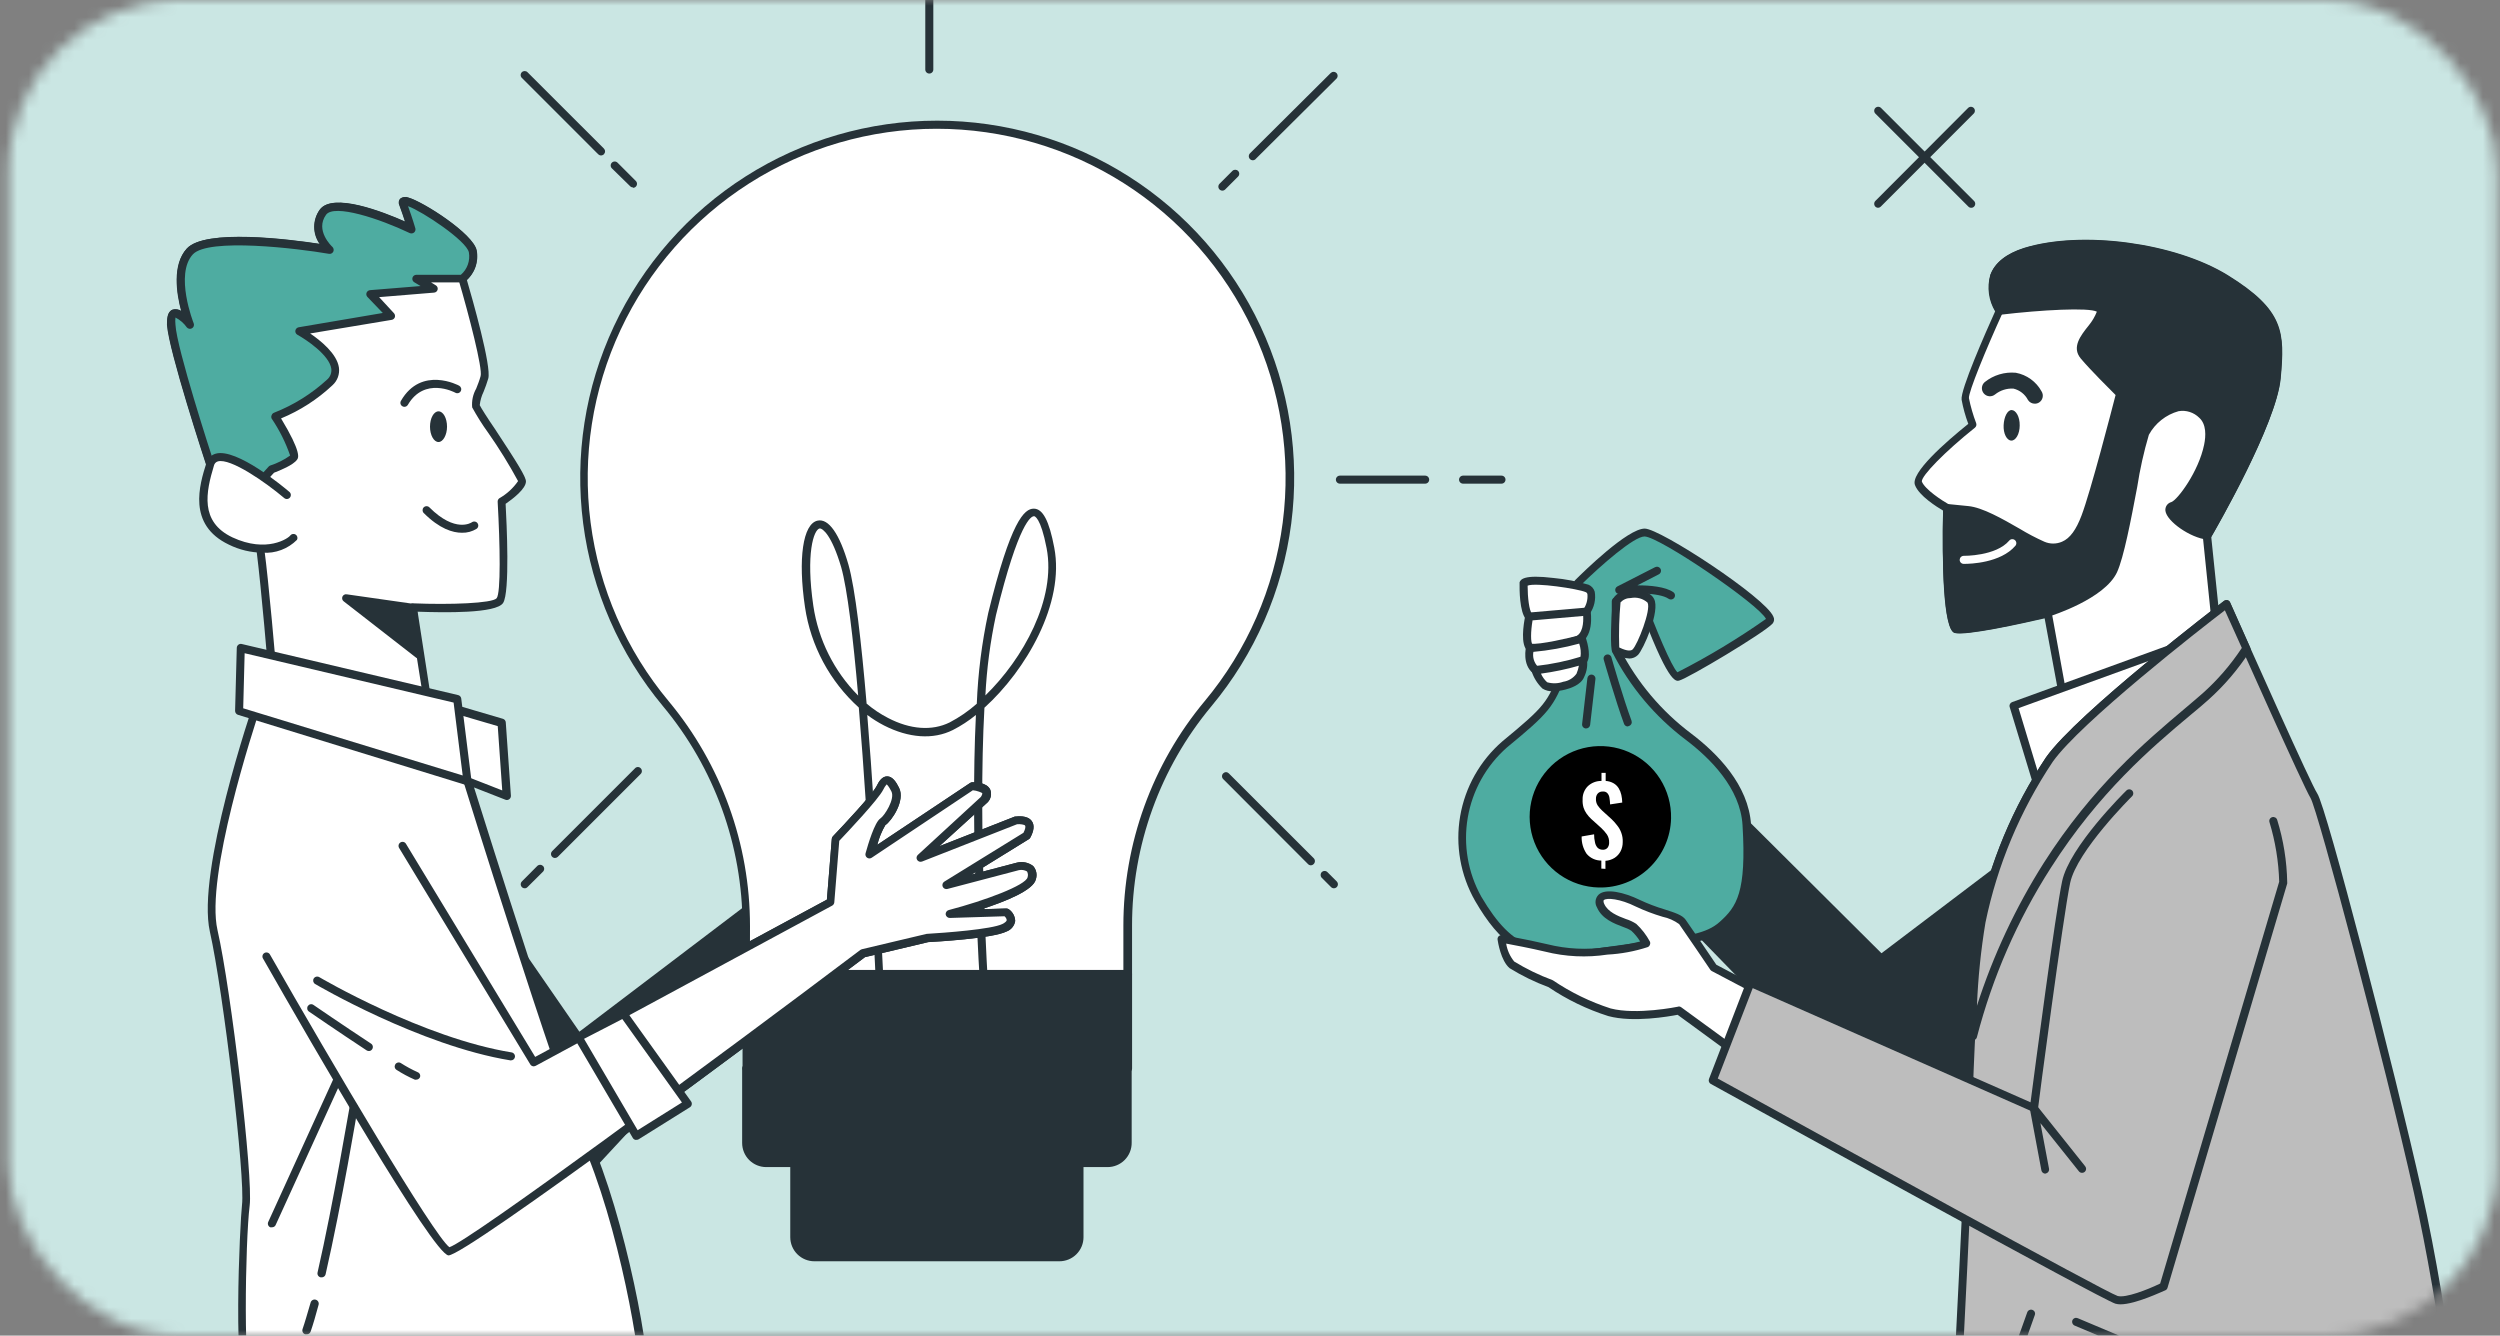
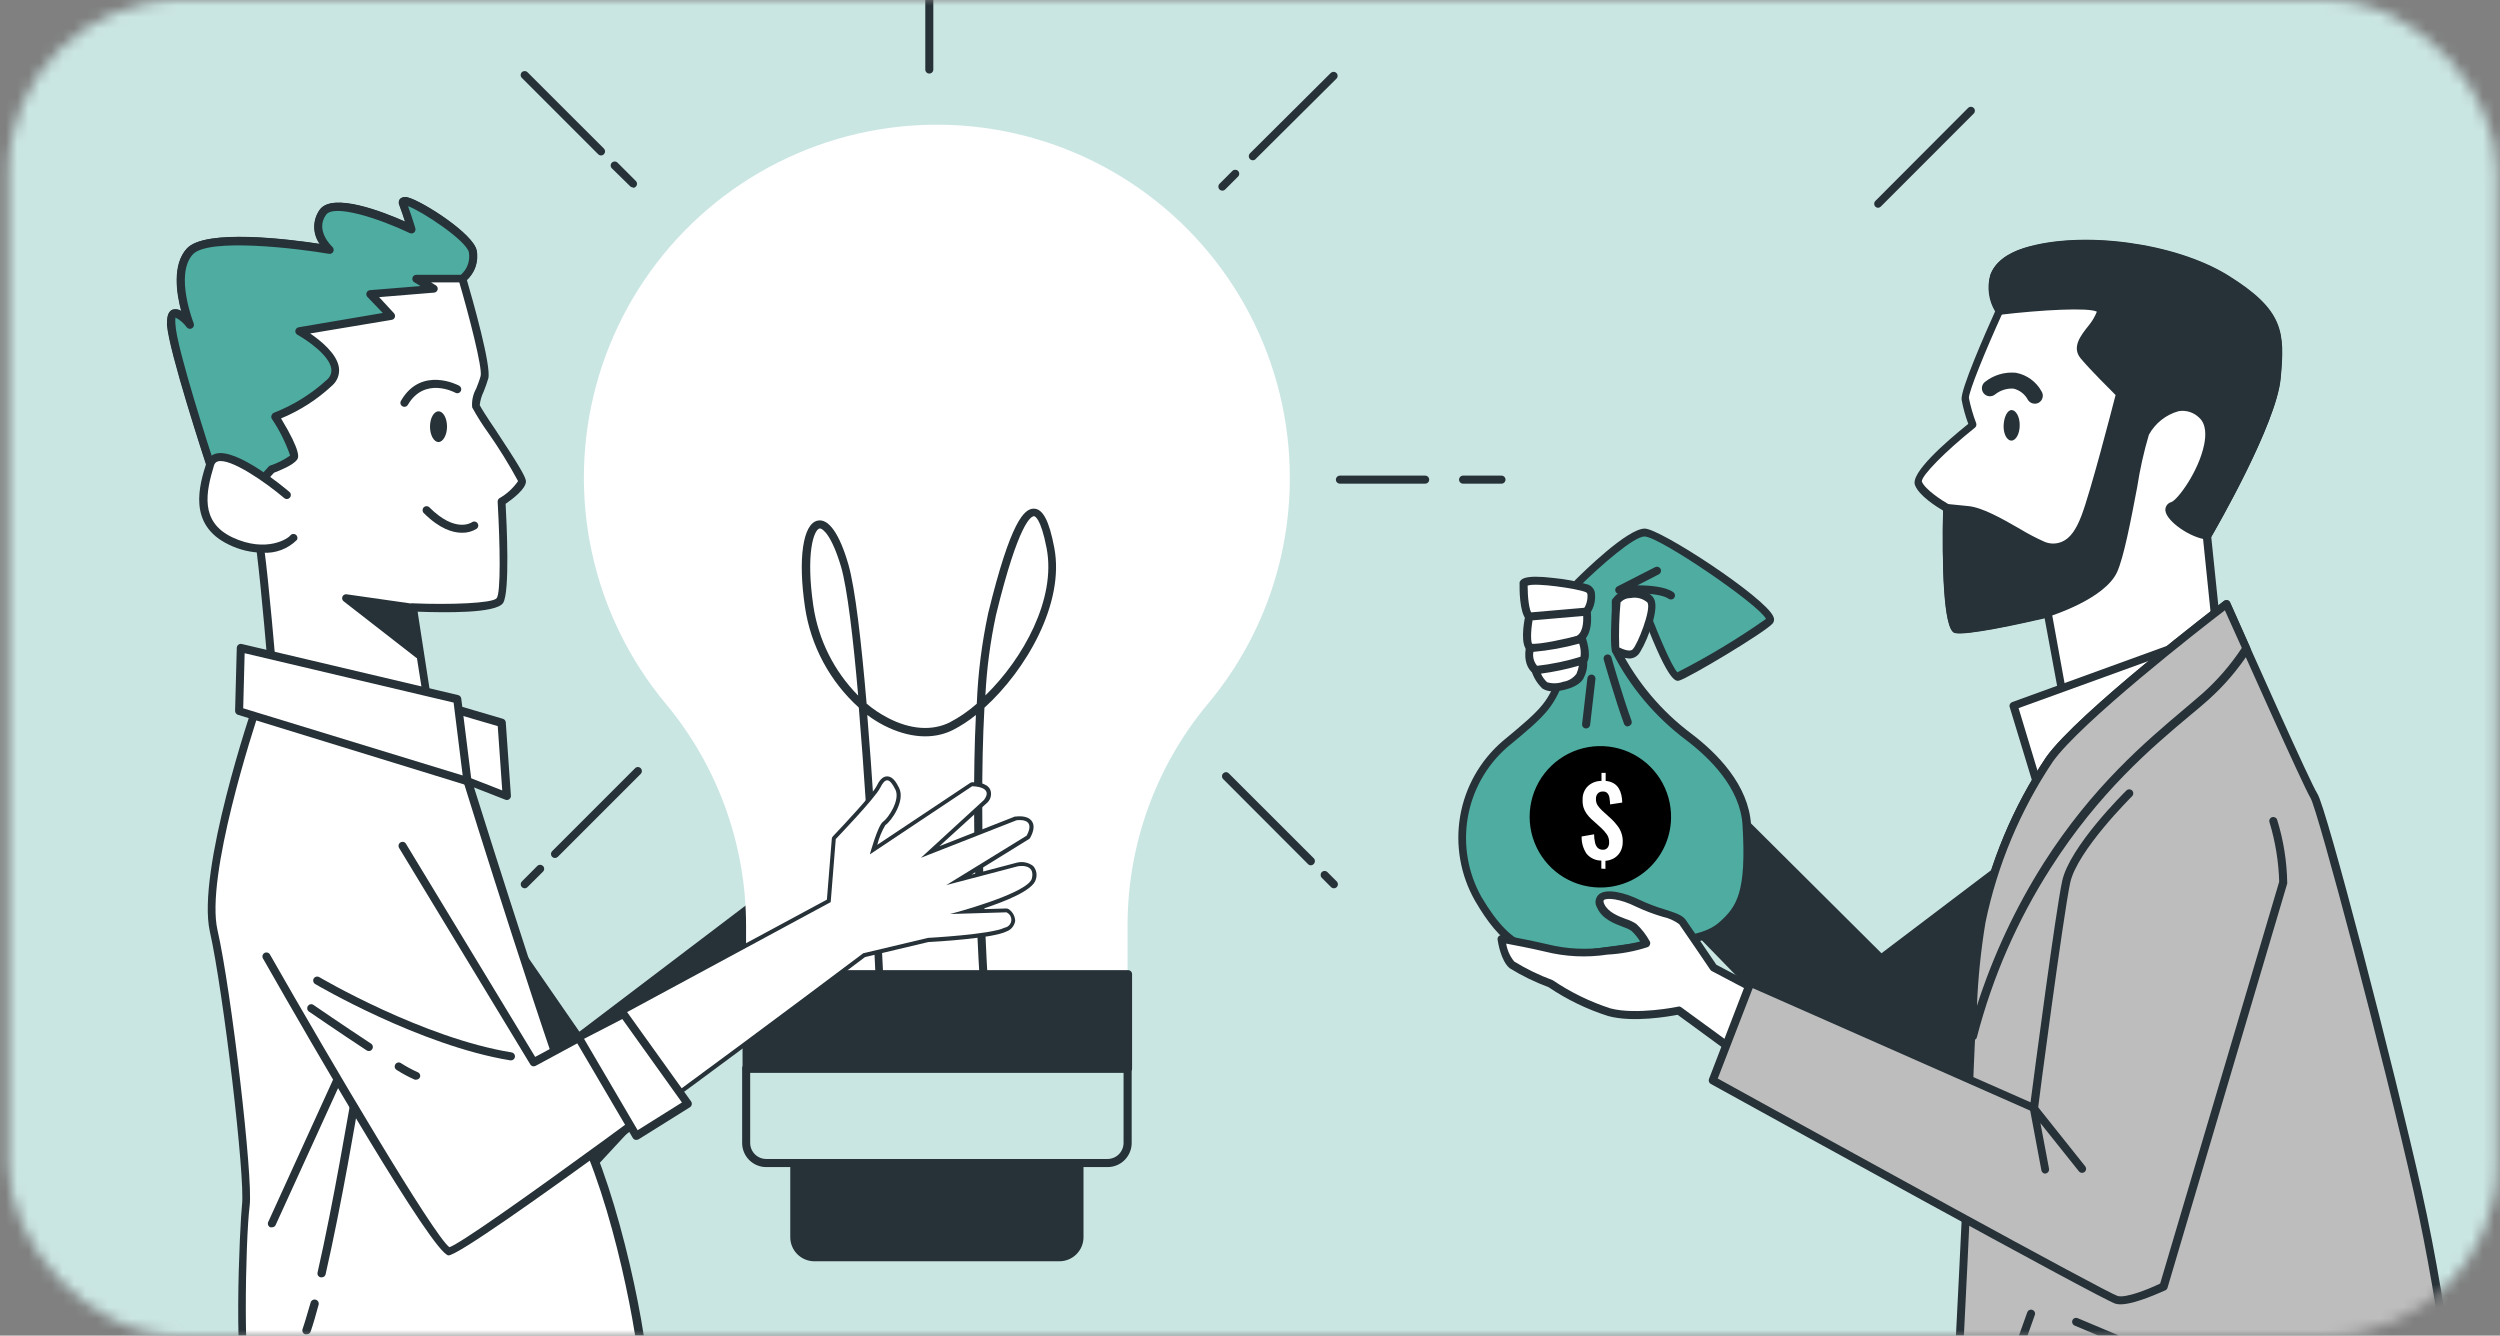
<svg xmlns="http://www.w3.org/2000/svg" width="219" height="117" viewBox="0 0 219 117" fill="none">
  <rect x="0" y="0" width="219" height="117" fill="#808080" stroke="none" />
  <mask id="mask0_2341_64805" style="mask-type:alpha" maskUnits="userSpaceOnUse" x="0" y="0" width="219" height="117">
    <rect x="0.75" width="218" height="117" rx="15" fill="#4EACA1" />
  </mask>
  <g mask="url(#mask0_2341_64805)">
    <rect x="0.75" width="218" height="117" rx="15" fill="#4EACA1" />
    <rect width="352" height="352" transform="translate(-66.25 -81)" fill="#4EACA1" />
    <path d="M241.601 186.52C240.498 188.35 239.353 190.143 238.166 191.899C222.269 215.257 195.806 231.245 170.089 238.482C158.881 241.601 147.34 243.368 135.713 243.748C59.976 246.501 32.154 184.056 7.754 167.956C-16.647 151.855 -54.1 124.35 -49.397 66.579C-45.835 22.636 -20.843 -19.365 24.79 -38.478C29.947 -40.639 35.238 -42.464 40.63 -43.941C51.551 -46.904 62.771 -48.628 74.077 -49.081C108.573 -50.622 136.6 -42.301 164.006 -21.357C170.342 -16.492 176.678 -11.001 184.978 -10.396C190.984 -9.959 196.679 -12.121 190.399 -17.929C183.021 -24.75 191.54 -38.176 210.273 -28.848C241.573 -13.275 254.449 20.334 260.511 54.506C267.959 96.457 264.347 148.617 241.601 186.52Z" fill="#4EACA1" />
    <path opacity="0.7" d="M241.601 186.52C240.498 188.35 239.353 190.143 238.166 191.899C222.269 215.257 195.806 231.245 170.089 238.482C158.881 241.601 147.34 243.368 135.713 243.748C59.976 246.501 32.154 184.056 7.754 167.956C-16.647 151.855 -54.1 124.35 -49.397 66.579C-45.835 22.636 -20.843 -19.365 24.79 -38.478C29.947 -40.639 35.238 -42.464 40.63 -43.941C51.551 -46.904 62.771 -48.628 74.077 -49.081C108.573 -50.622 136.6 -42.301 164.006 -21.357C170.342 -16.492 176.678 -11.001 184.978 -10.396C190.984 -9.959 196.679 -12.121 190.399 -17.929C183.021 -24.75 191.54 -38.176 210.273 -28.848C241.573 -13.275 254.449 20.334 260.511 54.506C267.959 96.457 264.347 148.617 241.601 186.52Z" fill="white" />
-     <path d="M172.679 18.201C172.633 18.203 172.588 18.195 172.545 18.178C172.503 18.161 172.464 18.135 172.433 18.102L164.28 9.95C164.216 9.884 164.18 9.796 164.18 9.703C164.18 9.611 164.216 9.523 164.28 9.457C164.313 9.424 164.352 9.398 164.395 9.38C164.438 9.362 164.484 9.353 164.53 9.353C164.577 9.353 164.623 9.362 164.666 9.38C164.708 9.398 164.747 9.424 164.78 9.457L172.925 17.602C172.958 17.635 172.985 17.674 173.002 17.717C173.02 17.76 173.03 17.806 173.03 17.852C173.03 17.899 173.02 17.945 173.002 17.988C172.985 18.03 172.958 18.069 172.925 18.102C172.893 18.135 172.855 18.16 172.813 18.177C172.77 18.194 172.725 18.202 172.679 18.201Z" fill="#263238" />
    <path d="M164.534 18.201C164.488 18.202 164.441 18.194 164.398 18.177C164.354 18.16 164.315 18.134 164.281 18.102C164.216 18.035 164.18 17.945 164.18 17.852C164.18 17.759 164.216 17.669 164.281 17.602L172.405 9.457C172.47 9.392 172.559 9.355 172.652 9.355C172.744 9.355 172.833 9.392 172.898 9.457C172.963 9.522 173 9.611 173 9.703C173 9.796 172.963 9.884 172.898 9.95L164.753 18.102C164.694 18.16 164.617 18.195 164.534 18.201Z" fill="#263238" />
    <path d="M176.207 74.964L175.813 75.626L164.774 83.989L144.844 64.165L141.965 74.584C141.965 74.584 163.747 97.056 165.197 98.351C166.647 99.646 169.181 100.463 170.188 100.343C171.195 100.224 174.518 98.295 174.518 98.295L176.207 74.964Z" fill="#263238" />
    <path d="M170.034 100.681C168.182 100.491 166.427 99.756 164.993 98.569C163.522 97.288 142.606 75.703 141.712 74.781C141.669 74.737 141.638 74.683 141.624 74.624C141.609 74.564 141.61 74.502 141.627 74.443L144.514 64.045C144.531 63.986 144.563 63.932 144.608 63.889C144.652 63.845 144.707 63.814 144.767 63.799C144.827 63.786 144.888 63.787 144.947 63.803C145.006 63.819 145.06 63.849 145.105 63.89L164.817 83.504L175.56 75.365L175.919 74.767C175.96 74.699 176.022 74.646 176.095 74.616C176.169 74.587 176.251 74.583 176.327 74.605C176.403 74.631 176.467 74.681 176.512 74.747C176.556 74.813 176.578 74.892 176.574 74.971L174.905 98.281C174.901 98.338 174.883 98.393 174.854 98.441C174.825 98.49 174.784 98.532 174.736 98.562C174.391 98.759 171.322 100.54 170.266 100.674L170.034 100.681ZM142.359 74.457C144.232 76.393 164.064 96.852 165.458 98.062C166.851 99.273 169.259 100.055 170.181 99.97C170.836 99.907 172.885 98.83 174.208 98.069L175.771 76.098L164.986 84.271C164.922 84.326 164.841 84.356 164.757 84.356C164.673 84.356 164.592 84.326 164.528 84.271L145.034 64.869L142.359 74.457Z" fill="#263238" />
    <path d="M175.166 27.268C175.166 27.268 172.062 34.104 172.181 34.956C172.337 35.728 172.556 36.486 172.836 37.223C172.836 37.223 167.676 41.334 168.077 42.334C168.478 43.333 170.569 44.502 170.569 44.502C170.569 44.502 170.344 54.781 171.322 55.062C172.301 55.344 179.383 53.654 179.383 53.654L180.897 61.912L194.273 56.005L193.344 46.966C193.344 46.966 199.046 37.223 199.419 33.147C199.792 29.07 199.679 27.374 194.956 24.452C190.232 21.531 182.072 20.651 177.391 22.101C172.709 23.551 175.166 27.268 175.166 27.268Z" fill="white" />
    <path d="M180.898 62.264C180.842 62.263 180.787 62.251 180.736 62.229C180.689 62.202 180.648 62.166 180.617 62.122C180.585 62.078 180.563 62.028 180.553 61.975L179.11 54.168C177.364 54.569 172.154 55.738 171.218 55.449C170.282 55.161 170.113 49.501 170.211 44.727C169.655 44.397 168.099 43.425 167.754 42.496C167.332 41.447 170.408 38.75 172.422 37.131C172.165 36.446 171.97 35.739 171.837 35.019C171.711 34.167 173.949 29.106 174.773 27.275C174.488 26.803 174.303 26.278 174.23 25.732C174.156 25.186 174.195 24.631 174.344 24.1C174.731 23.03 175.752 22.235 177.286 21.749C182.334 20.186 190.514 21.284 195.14 24.142C200.068 27.198 200.138 29.12 199.765 33.168C199.413 37.096 194.344 45.931 193.704 47.029L194.626 55.956C194.632 56.031 194.615 56.105 194.578 56.169C194.54 56.234 194.483 56.285 194.415 56.315L181.039 62.222C180.996 62.247 180.947 62.261 180.898 62.264ZM179.384 53.358C179.454 53.36 179.522 53.379 179.581 53.415C179.621 53.441 179.655 53.475 179.681 53.515C179.706 53.555 179.723 53.6 179.729 53.647L181.137 61.391L193.866 55.759L192.964 46.973C192.957 46.9 192.971 46.826 193.007 46.762C193.063 46.663 198.681 37.04 199.04 33.09C199.399 29.141 199.3 27.543 194.746 24.727C190.338 22.009 182.271 20.925 177.469 22.411C176.125 22.826 175.287 23.467 174.984 24.318C174.868 24.779 174.848 25.259 174.926 25.728C175.003 26.196 175.176 26.644 175.435 27.043C175.463 27.096 175.477 27.155 175.477 27.215C175.477 27.275 175.463 27.335 175.435 27.388C173.942 30.662 172.429 34.358 172.478 34.878C172.629 35.624 172.841 36.356 173.112 37.068C173.138 37.138 173.141 37.215 173.121 37.287C173.101 37.359 173.058 37.423 172.999 37.469C170.422 39.525 168.289 41.693 168.353 42.186C168.641 42.89 170.134 43.854 170.683 44.164C170.739 44.196 170.785 44.242 170.818 44.297C170.85 44.353 170.867 44.417 170.866 44.481C170.76 49.134 170.943 54.245 171.429 54.752C171.992 54.907 176.357 54.048 179.25 53.344L179.384 53.358Z" fill="#263238" />
    <path d="M185.101 50.029C186.136 47.797 187.312 39.088 187.917 37.969C188.523 36.85 190.804 34.512 192.845 36.385C194.887 38.258 191.437 43.967 190.276 44.361C189.114 44.755 191.635 46.79 193.324 46.966C193.324 46.966 199.027 37.223 199.4 33.147C199.773 29.07 199.66 27.374 194.936 24.452C190.212 21.531 182.053 20.651 177.372 22.101C172.69 23.551 175.147 27.268 175.147 27.268C175.147 27.268 184.186 26.198 184.024 27.317C183.862 28.437 181.567 30.084 182.532 31.232C183.496 32.379 185.7 34.541 185.7 34.541C185.7 34.541 183.546 42.946 182.644 45.326C181.743 47.705 180.469 48.381 178.927 47.783C177.386 47.184 174.203 44.861 172.373 44.678L170.55 44.502C170.55 44.502 170.324 54.781 171.303 55.062C172.282 55.344 179.364 53.654 179.364 53.654C179.364 53.654 184.067 52.26 185.101 50.029Z" fill="#263238" />
    <path d="M171.668 55.463C171.516 55.468 171.365 55.453 171.217 55.421C170.203 55.104 170.112 49.303 170.218 44.495C170.218 44.446 170.228 44.398 170.248 44.353C170.267 44.309 170.295 44.268 170.33 44.235C170.405 44.173 170.501 44.143 170.598 44.15L172.428 44.333C173.667 44.453 175.406 45.446 176.934 46.325C177.625 46.745 178.342 47.121 179.081 47.452C179.326 47.559 179.591 47.615 179.859 47.615C180.127 47.615 180.391 47.559 180.637 47.452C181.341 47.156 181.876 46.389 182.34 45.164C183.143 43.052 184.994 35.892 185.325 34.604C184.818 34.097 183.108 32.4 182.277 31.408C181.446 30.415 182.277 29.38 182.981 28.5C183.275 28.139 183.513 27.736 183.685 27.303C182.981 26.923 178.834 27.142 175.237 27.571C175.171 27.577 175.105 27.565 175.046 27.536C174.986 27.508 174.936 27.464 174.899 27.409C174.582 26.92 174.371 26.369 174.28 25.793C174.189 25.217 174.22 24.628 174.371 24.065C174.758 22.995 175.779 22.199 177.314 21.714C182.362 20.151 190.542 21.249 195.167 24.107C200.095 27.163 200.166 29.084 199.793 33.133C199.419 37.181 193.907 46.691 193.675 47.093C193.639 47.151 193.588 47.199 193.527 47.23C193.466 47.261 193.398 47.275 193.33 47.269C191.873 47.114 189.81 45.678 189.69 44.748C189.669 44.579 189.711 44.408 189.806 44.267C189.902 44.126 190.046 44.024 190.211 43.981C190.753 43.791 192.605 41.313 193.083 38.947C193.238 38.194 193.288 37.166 192.654 36.596C192.42 36.362 192.134 36.188 191.819 36.088C191.505 35.987 191.17 35.964 190.845 36.019C190.294 36.172 189.78 36.434 189.333 36.79C188.885 37.145 188.514 37.587 188.24 38.089C187.797 39.589 187.456 41.118 187.219 42.665C186.67 45.558 186.043 48.839 185.452 50.127C184.361 52.471 179.714 53.936 179.517 53.999C178.391 54.309 173.4 55.463 171.668 55.463ZM170.907 44.903C170.83 49.451 171.013 54.302 171.485 54.795C172.048 54.95 176.413 54.091 179.306 53.387C179.306 53.387 183.826 51.979 184.783 49.867C185.346 48.656 185.987 45.283 186.501 42.573C187.015 39.863 187.318 38.3 187.585 37.793C187.913 37.198 188.357 36.675 188.892 36.257C189.427 35.838 190.041 35.532 190.697 35.357C191.129 35.281 191.573 35.31 191.992 35.441C192.411 35.572 192.793 35.801 193.105 36.11C193.809 36.737 194.02 37.779 193.745 39.123C193.288 41.404 191.394 44.34 190.415 44.678C190.331 45.037 191.823 46.311 193.154 46.572C193.97 45.164 198.737 36.716 199.067 33.104C199.433 29.084 199.328 27.557 194.773 24.741C190.366 22.023 182.298 20.939 177.497 22.425C176.152 22.84 175.314 23.481 175.012 24.332C174.896 24.758 174.866 25.202 174.926 25.638C174.985 26.075 175.131 26.495 175.357 26.874C177.504 26.628 183.403 26.036 184.234 26.874C184.295 26.935 184.341 27.009 184.368 27.091C184.395 27.173 184.402 27.26 184.389 27.346C184.227 27.938 183.931 28.485 183.523 28.944C182.819 29.873 182.425 30.514 182.819 30.985C183.755 32.105 185.945 34.245 185.966 34.266C186.011 34.31 186.044 34.365 186.06 34.426C186.076 34.486 186.075 34.55 186.058 34.611C185.973 34.949 183.889 43.059 182.995 45.431C182.467 46.839 181.77 47.733 180.925 48.114C180.592 48.257 180.233 48.331 179.869 48.331C179.506 48.331 179.147 48.257 178.813 48.114C178.044 47.774 177.299 47.383 176.582 46.945C175.11 46.1 173.442 45.143 172.358 45.037L170.907 44.903Z" fill="#263238" />
    <path d="M178.25 35.364C178.131 35.365 178.013 35.336 177.909 35.279C177.804 35.223 177.716 35.141 177.651 35.04C177.523 34.792 177.343 34.574 177.123 34.401C176.903 34.229 176.649 34.106 176.377 34.041C175.795 34.008 175.221 34.191 174.765 34.555C174.622 34.672 174.438 34.728 174.253 34.711C174.069 34.694 173.899 34.605 173.779 34.463C173.72 34.392 173.675 34.311 173.646 34.222C173.618 34.134 173.608 34.041 173.616 33.949C173.624 33.857 173.65 33.767 173.692 33.685C173.735 33.603 173.793 33.53 173.864 33.47C174.632 32.855 175.609 32.562 176.588 32.654C177.062 32.742 177.509 32.934 177.899 33.216C178.289 33.499 178.611 33.864 178.841 34.287C178.891 34.365 178.924 34.452 178.94 34.543C178.956 34.635 178.954 34.728 178.933 34.818C178.913 34.908 178.875 34.994 178.822 35.069C178.769 35.145 178.701 35.209 178.623 35.259C178.511 35.328 178.382 35.365 178.25 35.364Z" fill="#263238" />
    <path d="M176.926 37.272C176.926 38.011 176.581 38.61 176.187 38.596C175.793 38.581 175.483 37.983 175.518 37.244C175.554 36.505 175.856 35.913 176.222 35.92C176.588 35.927 176.94 36.498 176.926 37.272Z" fill="#263238" />
-     <path d="M172.083 49.395H172.013C171.967 49.394 171.921 49.384 171.879 49.365C171.836 49.347 171.798 49.32 171.766 49.287C171.734 49.254 171.709 49.214 171.692 49.171C171.675 49.128 171.667 49.082 171.668 49.036C171.672 48.943 171.711 48.855 171.778 48.791C171.845 48.727 171.934 48.691 172.027 48.691C172.027 48.691 174.843 48.733 176.012 47.353C176.072 47.282 176.159 47.238 176.252 47.231C176.345 47.224 176.437 47.254 176.508 47.315C176.579 47.375 176.623 47.462 176.63 47.555C176.637 47.648 176.607 47.74 176.547 47.811C175.251 49.325 172.569 49.395 172.083 49.395Z" fill="white" />
    <path d="M192.864 55.837L176.391 61.821L178.496 68.769L192.864 55.837Z" fill="white" />
    <path d="M178.497 69.121H178.398C178.341 69.104 178.29 69.074 178.248 69.032C178.206 68.99 178.176 68.938 178.159 68.882L176.047 61.933C176.02 61.847 176.028 61.754 176.069 61.674C176.109 61.594 176.18 61.533 176.265 61.504L192.739 55.52C192.815 55.489 192.9 55.486 192.978 55.514C193.056 55.541 193.121 55.596 193.161 55.667C193.201 55.738 193.217 55.82 193.205 55.9C193.194 55.98 193.156 56.055 193.098 56.111L178.722 69.043C178.658 69.094 178.579 69.121 178.497 69.121ZM176.828 62.032L178.673 68.135L191.31 56.78L176.828 62.032Z" fill="#263238" />
    <path d="M195.041 52.922C195.041 52.922 182.291 62.651 179.553 66.537C176.814 70.423 174.702 75.731 173.604 80.779C172.506 85.827 172.196 106.539 172.196 107.102C172.196 107.665 170.957 132.009 170.957 132.009C178.708 132.95 186.516 133.355 194.323 133.22C201.621 133.005 208.851 131.751 215.795 129.496C215.795 129.496 214.387 115.937 211.824 104.469C209.262 93.001 203.376 70.747 202.714 69.748C202.053 68.748 195.041 52.922 195.041 52.922Z" fill="#BDBDBD" />
    <path d="M191.077 133.614C184.331 133.584 177.592 133.166 170.893 132.361C170.806 132.351 170.725 132.307 170.669 132.239C170.613 132.171 170.585 132.083 170.591 131.995C170.591 131.749 171.823 107.644 171.83 107.088V106.912C171.914 101.899 172.266 85.214 173.238 80.702C174.291 75.57 176.328 70.691 179.236 66.333C181.995 62.447 194.301 53.042 194.822 52.64C194.866 52.609 194.915 52.587 194.967 52.577C195.019 52.566 195.073 52.566 195.125 52.577C195.177 52.591 195.225 52.617 195.265 52.652C195.305 52.688 195.337 52.732 195.357 52.781C197.3 57.16 202.454 68.72 202.996 69.515C203.791 70.677 209.761 93.655 212.148 104.356C214.689 115.712 216.104 129.292 216.118 129.426C216.127 129.504 216.109 129.583 216.067 129.65C216.025 129.716 215.961 129.766 215.886 129.792C208.898 132.065 201.624 133.338 194.28 133.572C193.224 133.6 192.147 133.614 191.077 133.614ZM171.295 131.707C178.922 132.608 186.601 132.996 194.28 132.868C201.454 132.63 208.562 131.403 215.4 129.221C215.182 127.222 213.802 114.93 211.465 104.511C208.839 92.782 203.017 70.895 202.404 69.909C201.792 68.924 196.026 56.013 194.9 53.464C192.788 55.069 182.228 63.32 179.82 66.734C176.968 71.005 174.967 75.786 173.928 80.814C172.963 85.264 172.611 101.885 172.52 106.862V107.052C172.513 107.672 171.45 128.686 171.295 131.707Z" fill="#263238" />
    <path d="M192.012 124.751C191.968 124.758 191.923 124.758 191.878 124.751L176.665 118.535C176.583 118.499 176.517 118.433 176.48 118.351C176.444 118.269 176.439 118.176 176.468 118.091L177.587 114.958C177.619 114.871 177.684 114.799 177.769 114.76C177.853 114.72 177.95 114.715 178.038 114.747C178.082 114.762 178.122 114.786 178.157 114.817C178.192 114.848 178.22 114.885 178.239 114.927C178.259 114.97 178.27 115.015 178.272 115.062C178.273 115.108 178.266 115.154 178.249 115.198L177.249 118.014L191.766 123.948L192.526 120.668L181.734 116.12C181.649 116.081 181.582 116.012 181.547 115.925C181.511 115.839 181.51 115.742 181.544 115.655C181.562 115.613 181.589 115.574 181.622 115.542C181.655 115.51 181.695 115.484 181.738 115.467C181.781 115.45 181.827 115.442 181.874 115.443C181.92 115.444 181.966 115.454 182.008 115.472L193.047 120.126C193.124 120.156 193.188 120.213 193.226 120.287C193.263 120.361 193.272 120.447 193.251 120.527L192.329 124.505C192.317 124.554 192.294 124.6 192.263 124.641C192.231 124.681 192.191 124.713 192.146 124.737C192.102 124.749 192.057 124.754 192.012 124.751Z" fill="#263238" />
    <path d="M195.041 52.922C195.041 52.922 182.292 62.651 179.553 66.537C176.814 70.423 174.702 75.731 173.604 80.779C173.102 84.064 172.801 87.377 172.703 90.699L172.83 90.769C174.193 85.475 176.392 80.432 179.342 75.83C184.27 68.044 189.902 63.94 193.19 61.046C194.575 59.806 195.787 58.385 196.794 56.822L195.041 52.922Z" fill="#BDBDBD" />
    <path d="M172.807 91.121C172.748 91.122 172.69 91.107 172.638 91.079L172.512 91.008C172.453 90.978 172.405 90.931 172.373 90.873C172.34 90.816 172.325 90.75 172.329 90.684C172.417 87.341 172.722 84.006 173.244 80.702C174.298 75.57 176.334 70.691 179.242 66.333C182.002 62.447 194.308 53.042 194.828 52.64C194.872 52.609 194.921 52.587 194.973 52.577C195.025 52.566 195.079 52.566 195.131 52.577C195.183 52.591 195.231 52.617 195.271 52.652C195.311 52.688 195.343 52.732 195.364 52.781L197.102 56.688C197.132 56.74 197.148 56.798 197.148 56.857C197.148 56.917 197.132 56.975 197.102 57.026C196.079 58.616 194.845 60.061 193.435 61.321C192.965 61.738 192.444 62.182 191.872 62.651C188.5 65.467 183.874 69.403 179.65 76.027C176.726 80.595 174.542 85.597 173.18 90.846C173.169 90.901 173.144 90.952 173.109 90.995C173.073 91.038 173.028 91.071 172.976 91.093C172.924 91.117 172.865 91.127 172.807 91.121ZM194.899 53.464C192.787 55.069 182.227 63.32 179.819 66.734C176.967 71.005 174.966 75.786 173.927 80.814C173.527 83.228 173.278 85.664 173.18 88.108C174.594 83.707 176.56 79.504 179.031 75.598C183.304 68.889 187.979 64.946 191.393 62.067C191.949 61.595 192.47 61.159 192.942 60.743C194.257 59.57 195.414 58.23 196.384 56.759L194.899 53.464Z" fill="#263238" />
    <path d="M138.191 51.07C138.191 51.07 142.64 46.614 144.055 46.642C145.47 46.67 155.756 53.577 155.03 54.386C154.305 55.196 147.737 59.089 147.026 59.314C146.315 59.54 143.731 52.359 143.731 52.359L141.619 52.725V57.012C143.126 59.986 145.293 62.575 147.955 64.58C150.271 66.326 152.883 68.994 153.059 72.324C153.432 78.407 152.489 79.702 150.947 81.089C149.405 82.476 147.082 82.497 140.88 83.384C134.678 84.271 132.362 83.623 129.532 78.801C128.306 76.625 127.867 74.093 128.289 71.631C128.711 69.169 129.968 66.928 131.848 65.284C135.558 62.222 135.868 61.821 136.945 59.012C138.022 56.203 138.191 51.07 138.191 51.07Z" fill="#4EACA1" />
    <path d="M136.96 84.011C133.44 84.011 131.441 82.75 129.216 78.914C127.935 76.667 127.474 74.046 127.91 71.498C128.347 68.949 129.654 66.631 131.61 64.939C135.362 61.849 135.566 61.511 136.608 58.814C137.65 56.118 137.868 51.106 137.868 51.07C137.873 50.984 137.908 50.901 137.967 50.838C138.727 50.078 142.571 46.304 144.078 46.304C145.436 46.304 154.638 52.338 155.342 54.006C155.396 54.103 155.419 54.215 155.408 54.326C155.396 54.437 155.351 54.541 155.278 54.626C154.518 55.456 147.9 59.406 147.098 59.617C146.795 59.701 146.098 59.885 143.486 52.718L141.937 52.985V56.892C143.426 59.788 145.551 62.308 148.154 64.263C150.421 65.981 153.173 68.755 153.392 72.247C153.772 78.47 152.751 79.871 151.16 81.293C149.843 82.469 148.083 82.701 144.225 83.215C143.261 83.342 142.163 83.49 140.903 83.673C139.598 83.878 138.281 83.991 136.96 84.011ZM138.509 51.225C138.467 52.077 138.206 56.47 137.207 59.068C136.094 61.954 135.707 62.433 132.004 65.481C130.193 67.077 128.983 69.244 128.576 71.623C128.169 74.001 128.588 76.448 129.765 78.555C132.581 83.321 134.855 83.82 140.762 82.962C142.022 82.779 143.12 82.631 144.092 82.504C147.802 82.011 149.491 81.8 150.646 80.758C152.131 79.427 153.004 78.195 152.645 72.275C152.448 69.051 149.829 66.439 147.682 64.812C144.973 62.774 142.767 60.142 141.233 57.118C141.205 57.068 141.191 57.013 141.191 56.956V52.675C141.191 52.593 141.22 52.514 141.273 52.451C141.326 52.388 141.399 52.345 141.48 52.331L143.592 51.957C143.673 51.945 143.757 51.961 143.828 52.003C143.898 52.046 143.952 52.112 143.979 52.19C145.035 55.104 146.429 58.406 146.943 58.892C149.635 57.518 152.228 55.956 154.701 54.217C154.096 52.964 145.38 47.022 144.064 46.994C143.127 46.994 140.227 49.543 138.509 51.225Z" fill="#263238" />
    <path d="M146.385 71.683C146.411 70.459 146.074 69.254 145.415 68.221C144.757 67.188 143.807 66.374 142.686 65.881C141.565 65.388 140.323 65.238 139.116 65.45C137.91 65.663 136.794 66.228 135.909 67.075C135.024 67.921 134.409 69.012 134.144 70.207C133.878 71.403 133.973 72.651 134.416 73.793C134.859 74.934 135.63 75.919 136.633 76.623C137.636 77.326 138.825 77.717 140.049 77.745C140.863 77.764 141.673 77.622 142.432 77.327C143.192 77.032 143.885 76.591 144.474 76.028C145.062 75.465 145.534 74.791 145.862 74.046C146.19 73.301 146.368 72.498 146.385 71.683Z" fill="black" />
    <path d="M140.277 76.091V75.387C140.032 75.388 139.79 75.336 139.567 75.234C139.345 75.132 139.147 74.982 138.989 74.795C138.686 74.347 138.533 73.815 138.552 73.275L139.644 73.085C139.641 73.321 139.667 73.558 139.721 73.788C139.751 73.964 139.829 74.127 139.946 74.26C140.063 74.374 140.22 74.437 140.383 74.436C140.464 74.445 140.546 74.434 140.622 74.405C140.698 74.376 140.766 74.328 140.819 74.267C140.918 74.136 140.968 73.974 140.96 73.81C140.971 73.561 140.905 73.315 140.77 73.106C140.619 72.89 140.444 72.692 140.249 72.514L139.39 71.74C139.241 71.601 139.107 71.448 138.989 71.282C138.872 71.122 138.782 70.943 138.721 70.754C138.652 70.526 138.624 70.288 138.637 70.05C138.628 69.831 138.664 69.611 138.744 69.406C138.824 69.202 138.946 69.016 139.102 68.861C139.425 68.563 139.852 68.402 140.291 68.41V67.706H140.657V68.41C140.905 68.424 141.147 68.496 141.361 68.621C141.54 68.727 141.689 68.874 141.798 69.051C141.906 69.231 141.985 69.429 142.03 69.635C142.078 69.855 142.104 70.079 142.108 70.304L141.045 70.466C141.038 70.272 141.02 70.079 140.988 69.888C140.97 69.737 140.906 69.595 140.805 69.48C140.753 69.426 140.689 69.385 140.618 69.361C140.547 69.337 140.471 69.329 140.397 69.339C140.316 69.333 140.234 69.346 140.158 69.377C140.083 69.407 140.015 69.455 139.96 69.515C139.856 69.639 139.801 69.797 139.806 69.959C139.79 70.167 139.842 70.374 139.953 70.55C140.066 70.714 140.196 70.865 140.341 71.001L141.185 71.768C141.362 71.938 141.524 72.121 141.671 72.317C141.827 72.511 141.949 72.73 142.03 72.965C142.123 73.224 142.163 73.499 142.15 73.774C142.153 74.059 142.085 74.34 141.953 74.591C141.829 74.82 141.65 75.013 141.432 75.154C141.191 75.301 140.918 75.388 140.636 75.408V76.112L140.277 76.091Z" fill="white" />
    <path d="M140.824 57.688C140.824 57.688 141.88 61.363 142.591 63.264Z" fill="white" />
    <path d="M142.591 63.637C142.52 63.638 142.451 63.617 142.393 63.576C142.335 63.536 142.291 63.478 142.267 63.411C141.563 61.511 140.5 57.843 140.486 57.779C140.473 57.735 140.47 57.688 140.475 57.641C140.481 57.595 140.495 57.55 140.518 57.51C140.541 57.469 140.572 57.434 140.609 57.405C140.645 57.376 140.688 57.355 140.733 57.343C140.777 57.33 140.823 57.326 140.868 57.331C140.913 57.336 140.957 57.35 140.997 57.373C141.037 57.395 141.073 57.425 141.101 57.461C141.129 57.497 141.15 57.538 141.162 57.582C141.162 57.618 142.225 61.264 142.922 63.137C142.954 63.224 142.951 63.32 142.912 63.404C142.874 63.489 142.804 63.554 142.718 63.587C142.679 63.611 142.636 63.628 142.591 63.637Z" fill="#263238" />
    <path d="M138.937 63.813H138.902C138.809 63.802 138.725 63.756 138.667 63.683C138.609 63.611 138.582 63.518 138.592 63.426L139.056 59.406C139.062 59.36 139.077 59.315 139.099 59.274C139.122 59.234 139.153 59.198 139.189 59.169C139.226 59.141 139.268 59.119 139.313 59.107C139.358 59.094 139.405 59.09 139.451 59.096C139.497 59.102 139.542 59.116 139.582 59.139C139.623 59.162 139.659 59.192 139.687 59.229C139.716 59.266 139.737 59.307 139.75 59.352C139.762 59.397 139.766 59.444 139.76 59.49L139.296 63.503C139.284 63.59 139.241 63.669 139.175 63.726C139.109 63.783 139.024 63.814 138.937 63.813Z" fill="#263238" />
    <path d="M146.36 52.514C146.289 52.514 146.22 52.492 146.163 52.45C145.332 51.873 142.784 51.958 141.869 52.035C141.788 52.041 141.708 52.018 141.642 51.972C141.576 51.926 141.528 51.858 141.506 51.781C141.484 51.703 141.489 51.621 141.52 51.547C141.551 51.472 141.607 51.411 141.679 51.373L144.987 49.684C145.072 49.642 145.169 49.634 145.258 49.663C145.348 49.692 145.423 49.755 145.466 49.838C145.508 49.922 145.515 50.018 145.486 50.106C145.457 50.195 145.394 50.268 145.311 50.31L143.439 51.275C144.537 51.275 145.896 51.394 146.578 51.873C146.616 51.9 146.649 51.934 146.674 51.973C146.699 52.012 146.715 52.056 146.723 52.102C146.731 52.148 146.73 52.194 146.72 52.24C146.709 52.285 146.69 52.328 146.663 52.366C146.63 52.415 146.584 52.454 146.531 52.48C146.478 52.506 146.419 52.518 146.36 52.514Z" fill="#263238" />
    <path d="M155.121 87.425L150.109 84.778C150.109 84.778 147.786 81.349 147.377 80.772C146.969 80.195 145.265 80.026 143.463 79.139C141.661 78.252 139.683 78.076 140.218 79.35C140.753 80.624 142.583 80.814 143.139 81.244C143.573 81.654 143.942 82.129 144.231 82.652C141.385 83.457 138.391 83.585 135.487 83.025C133.523 82.56 131.559 82.237 131.559 82.237C131.559 82.237 131.805 83.933 132.495 84.51C133.561 85.151 134.683 85.695 135.846 86.137C137.44 87.21 139.177 88.054 141.006 88.643C143.386 89.255 147.068 88.488 147.068 88.488L152.2 92.269L155.121 87.425Z" fill="white" />
    <path d="M152.202 92.649C152.127 92.647 152.053 92.622 151.991 92.578L146.958 88.896C146.218 89.037 143.071 89.6 140.889 89.009C139.03 88.421 137.266 87.567 135.651 86.475C134.463 86.035 133.322 85.479 132.244 84.813C131.47 84.165 131.216 82.504 131.188 82.314C131.179 82.26 131.184 82.204 131.201 82.152C131.218 82.099 131.248 82.052 131.287 82.013C131.326 81.975 131.374 81.946 131.427 81.93C131.479 81.913 131.535 81.91 131.589 81.92C131.589 81.92 133.589 82.251 135.546 82.715C137.256 83.143 139.034 83.226 140.776 82.962C141.755 82.883 142.726 82.72 143.677 82.476C143.463 82.124 143.199 81.804 142.895 81.525C142.675 81.39 142.438 81.281 142.191 81.202C141.403 80.906 140.326 80.498 139.896 79.491C139.792 79.317 139.749 79.113 139.773 78.912C139.797 78.71 139.888 78.523 140.03 78.379C140.657 77.78 142.283 78.174 143.621 78.822C144.342 79.162 145.088 79.446 145.852 79.674C146.732 79.956 147.373 80.16 147.662 80.568C148.042 81.103 150.006 83.996 150.351 84.51L155.279 87.115C155.321 87.137 155.359 87.168 155.39 87.205C155.42 87.242 155.442 87.285 155.456 87.331C155.469 87.377 155.472 87.426 155.466 87.473C155.46 87.521 155.444 87.567 155.42 87.608L152.498 92.473C152.445 92.556 152.362 92.617 152.266 92.642L152.202 92.649ZM147.07 88.164C147.144 88.166 147.215 88.191 147.274 88.235L152.097 91.755L154.631 87.531L149.942 85.059C149.892 85.029 149.849 84.988 149.816 84.94C149.816 84.94 147.493 81.504 147.091 80.948C146.658 80.636 146.164 80.417 145.641 80.308C144.843 80.071 144.064 79.775 143.311 79.421C141.903 78.716 140.741 78.632 140.495 78.85C140.431 78.921 140.495 79.118 140.53 79.181C140.84 79.885 141.72 80.244 142.424 80.505C142.748 80.604 143.056 80.749 143.339 80.934C143.817 81.38 144.218 81.901 144.529 82.476C144.55 82.521 144.56 82.57 144.56 82.62C144.56 82.67 144.55 82.719 144.529 82.764C144.513 82.811 144.487 82.853 144.453 82.889C144.419 82.924 144.378 82.951 144.332 82.969C143.192 83.34 142.009 83.56 140.812 83.623C138.991 83.901 137.134 83.812 135.349 83.363C134.004 83.046 132.652 82.793 131.941 82.659C132.032 83.236 132.275 83.777 132.645 84.229C133.7 84.875 134.815 85.418 135.975 85.848L136.046 85.883C137.604 86.936 139.303 87.763 141.093 88.34C143.367 88.931 146.965 88.192 147 88.185L147.07 88.164Z" fill="#263238" />
    <path d="M186.513 69.501C186.513 69.501 181.585 74.331 180.987 77.245C180.389 80.16 178.171 97.056 178.171 97.056L153.292 86.116L150.004 94.641C150.004 94.641 184.268 113.557 185.408 113.867C186.549 114.177 189.519 112.685 189.519 112.685L200.009 77.266C199.972 75.444 199.681 73.636 199.143 71.895" fill="#BDBDBD" />
    <path d="M185.753 114.261C185.606 114.262 185.459 114.243 185.317 114.205C184.19 113.895 153.376 96.887 149.863 94.951C149.789 94.909 149.732 94.842 149.704 94.761C149.675 94.681 149.677 94.593 149.708 94.514L152.989 85.989C153.007 85.945 153.034 85.904 153.068 85.87C153.101 85.837 153.142 85.81 153.186 85.792C153.229 85.772 153.276 85.763 153.323 85.763C153.371 85.763 153.417 85.772 153.461 85.792L177.875 96.563C178.241 93.747 180.072 79.878 180.642 77.196C181.283 74.183 186.063 69.452 186.274 69.248C186.307 69.215 186.346 69.189 186.389 69.171C186.432 69.153 186.478 69.144 186.524 69.144C186.57 69.144 186.616 69.153 186.659 69.171C186.702 69.189 186.741 69.215 186.774 69.248C186.839 69.315 186.875 69.404 186.875 69.498C186.875 69.591 186.839 69.68 186.774 69.748C186.725 69.797 181.944 74.535 181.346 77.344C180.748 80.153 178.53 96.95 178.53 97.119C178.525 97.174 178.506 97.226 178.475 97.272C178.444 97.317 178.403 97.354 178.354 97.379C178.306 97.404 178.253 97.416 178.199 97.416C178.145 97.416 178.092 97.404 178.044 97.379L153.538 86.559L150.476 94.479C160.135 99.815 184.479 113.212 185.507 113.529C186.211 113.719 188.097 112.987 189.231 112.438L199.657 77.238C199.607 75.469 199.32 73.715 198.805 72.021C198.791 71.978 198.786 71.931 198.79 71.885C198.794 71.84 198.808 71.795 198.829 71.754C198.851 71.713 198.881 71.677 198.916 71.648C198.952 71.619 198.993 71.598 199.038 71.585C199.127 71.558 199.224 71.568 199.307 71.611C199.389 71.654 199.452 71.728 199.481 71.817C200.031 73.595 200.327 75.441 200.361 77.301C200.364 77.332 200.364 77.363 200.361 77.393L189.872 112.818C189.858 112.864 189.834 112.907 189.803 112.944C189.771 112.98 189.732 113.009 189.688 113.029C189.393 113.142 187.084 114.254 185.753 114.261Z" fill="#263238" />
    <path d="M179.171 102.814C179.089 102.813 179.01 102.783 178.948 102.731C178.885 102.678 178.842 102.606 178.826 102.526L177.819 97.147C177.804 97.07 177.815 96.99 177.851 96.92C177.887 96.849 177.945 96.793 178.016 96.76C178.088 96.729 178.169 96.722 178.245 96.742C178.322 96.761 178.39 96.804 178.439 96.866L182.663 102.167C182.721 102.24 182.749 102.333 182.739 102.426C182.729 102.519 182.683 102.604 182.61 102.663C182.537 102.722 182.444 102.749 182.351 102.739C182.258 102.73 182.172 102.683 182.114 102.61L178.741 98.386L179.495 102.378C179.511 102.47 179.491 102.565 179.438 102.643C179.386 102.721 179.305 102.775 179.213 102.793L179.171 102.814Z" fill="#263238" />
    <path d="M133.47 51.148C133.47 51.148 133.421 53.457 133.956 54.013C134.491 54.569 138.574 54.245 138.996 53.577C139.419 52.908 139.7 51.824 139.039 51.542C138.377 51.261 133.759 50.472 133.47 51.148Z" fill="white" />
    <path d="M135.516 54.654C134.881 54.721 134.242 54.583 133.692 54.26C133.094 53.626 133.108 51.549 133.115 51.141C133.108 51.096 133.108 51.051 133.115 51.007C133.213 50.782 133.411 50.303 136.121 50.634C137.146 50.731 138.16 50.927 139.148 51.218C139.279 51.273 139.397 51.357 139.492 51.462C139.587 51.569 139.657 51.694 139.697 51.831C139.813 52.508 139.656 53.204 139.261 53.767C138.944 54.267 137.719 54.471 136.748 54.583C136.338 54.628 135.927 54.652 135.516 54.654ZM133.819 51.303C133.819 52.316 133.953 53.506 134.206 53.767C135.022 53.992 135.878 54.033 136.712 53.886C137.405 53.885 138.087 53.713 138.698 53.387C138.976 52.996 139.103 52.519 139.057 52.042C139.047 52.001 139.028 51.963 138.999 51.932C138.971 51.901 138.935 51.879 138.895 51.866C138.226 51.577 134.516 51.014 133.819 51.303Z" fill="#263238" />
    <path d="M133.956 54.013C133.956 54.013 133.498 56.315 134.033 56.738C134.568 57.16 136.617 56.519 137.99 56.139C139.362 55.759 138.996 53.577 138.996 53.577L133.956 54.013Z" fill="white" />
    <path d="M134.625 57.223C134.339 57.244 134.054 57.17 133.815 57.012C133.175 56.512 133.456 54.703 133.611 53.943C133.625 53.868 133.662 53.8 133.718 53.75C133.774 53.699 133.845 53.668 133.921 53.661L138.961 53.225C139.051 53.215 139.141 53.24 139.212 53.295C139.283 53.35 139.329 53.431 139.342 53.52C139.342 53.626 139.736 56.02 138.081 56.477L137.687 56.59C136.695 56.92 135.667 57.133 134.625 57.223ZM134.252 54.344C134.083 55.337 134.076 56.301 134.252 56.456C134.604 56.731 136.561 56.174 137.504 55.914L137.898 55.801C138.68 55.59 138.715 54.506 138.687 53.957L134.252 54.344Z" fill="#263238" />
    <path d="M134.03 56.738C134.03 56.738 133.706 58.061 134.502 58.681C135.297 59.3 138.261 58.16 138.669 57.836C139.078 57.512 138.578 55.956 138.578 55.956C138.578 55.956 135.051 56.892 134.03 56.738Z" fill="white" />
    <path d="M135.241 59.209C134.904 59.232 134.568 59.146 134.284 58.962C133.326 58.209 133.671 56.717 133.685 56.653C133.705 56.567 133.757 56.492 133.83 56.443C133.903 56.393 133.992 56.373 134.079 56.386C134.854 56.505 137.529 55.872 138.486 55.618C138.574 55.596 138.667 55.607 138.747 55.65C138.826 55.693 138.887 55.765 138.916 55.851C139.085 56.386 139.43 57.681 138.916 58.11C137.788 58.747 136.533 59.122 135.241 59.209ZM134.326 57.097C134.282 57.33 134.295 57.569 134.363 57.796C134.432 58.023 134.554 58.23 134.72 58.399C135.29 58.85 138.05 57.878 138.451 57.554C138.506 57.159 138.467 56.756 138.339 56.379C137.025 56.74 135.682 56.983 134.326 57.104V57.097Z" fill="#263238" />
    <path d="M134.504 58.681C134.67 59.194 134.957 59.661 135.342 60.039C135.87 60.455 138.087 60.039 138.446 59.173C138.653 58.76 138.732 58.294 138.672 57.836C137.315 58.26 135.919 58.544 134.504 58.681Z" fill="white" />
    <path d="M136.051 60.553C135.725 60.575 135.4 60.494 135.122 60.321C134.68 59.9 134.351 59.375 134.165 58.793C134.148 58.74 134.144 58.684 134.153 58.629C134.161 58.574 134.182 58.522 134.214 58.477C134.25 58.433 134.295 58.398 134.346 58.374C134.398 58.35 134.453 58.337 134.51 58.336H134.566C135.925 58.187 137.267 57.907 138.572 57.498C138.617 57.484 138.665 57.479 138.712 57.484C138.759 57.489 138.805 57.504 138.846 57.527C138.887 57.55 138.924 57.581 138.953 57.618C138.982 57.656 139.003 57.699 139.015 57.744C139.093 58.278 139.008 58.823 138.769 59.307C138.494 60.011 137.53 60.3 137.136 60.405C136.781 60.498 136.417 60.548 136.051 60.553ZM134.988 59.011C135.114 59.298 135.299 59.555 135.53 59.765C135.992 59.9 136.485 59.885 136.938 59.722C137.169 59.688 137.39 59.608 137.59 59.487C137.789 59.366 137.963 59.207 138.1 59.019C138.197 58.793 138.268 58.557 138.311 58.315C137.222 58.627 136.111 58.86 134.988 59.011Z" fill="#263238" />
    <path d="M141.601 52.675C141.601 52.675 141.312 56.822 141.601 56.963C141.89 57.104 142.798 57.59 143.276 57.132C143.755 56.674 145.1 53.422 144.642 52.605C144.185 51.788 141.89 51.81 141.601 52.675Z" fill="white" />
    <path d="M142.734 57.688C142.272 57.659 141.823 57.522 141.424 57.287C141.206 57.174 140.959 57.04 141.262 52.661C141.256 52.634 141.256 52.605 141.262 52.577C141.424 52.084 141.966 51.76 142.776 51.69C143.585 51.62 144.571 51.824 144.888 52.45C145.472 53.499 143.937 56.942 143.48 57.378C143.281 57.575 143.013 57.686 142.734 57.688ZM141.861 56.724C142.621 57.097 142.91 56.991 143.015 56.892C143.445 56.484 144.662 53.408 144.325 52.788C144.128 52.613 143.894 52.485 143.64 52.415C143.385 52.346 143.119 52.336 142.86 52.387C142.692 52.384 142.525 52.416 142.37 52.482C142.214 52.547 142.075 52.645 141.959 52.767C141.838 54.078 141.8 55.394 141.846 56.709L141.861 56.724Z" fill="#263238" />
    <path d="M41.645 77.794L50.67 90.861L68.84 77.083L69.551 82.99L48.502 105.694L41.645 77.794Z" fill="#263238" />
    <path d="M48.501 106.046C48.471 106.052 48.44 106.052 48.41 106.046C48.349 106.03 48.293 105.998 48.248 105.954C48.204 105.909 48.172 105.853 48.157 105.792L41.3 77.886C41.279 77.805 41.288 77.721 41.325 77.646C41.361 77.572 41.422 77.513 41.498 77.479C41.574 77.445 41.659 77.439 41.738 77.462C41.818 77.485 41.887 77.535 41.933 77.604L50.754 90.375L68.622 76.816C68.671 76.778 68.73 76.754 68.792 76.747C68.854 76.74 68.917 76.749 68.974 76.773C69.031 76.796 69.082 76.835 69.119 76.885C69.156 76.934 69.179 76.993 69.185 77.055L69.889 82.969C69.895 83.018 69.891 83.069 69.875 83.117C69.859 83.164 69.832 83.207 69.797 83.243L48.755 105.947C48.686 106.011 48.595 106.047 48.501 106.046ZM42.44 79.568L48.684 104.976L69.178 82.87L68.558 77.731L50.888 91.142C50.849 91.171 50.805 91.192 50.758 91.203C50.71 91.214 50.661 91.215 50.613 91.205C50.567 91.198 50.523 91.183 50.483 91.158C50.443 91.134 50.409 91.102 50.381 91.065L42.44 79.568Z" fill="#263238" />
    <path d="M112.988 41.855C112.99 36.888 111.795 31.994 109.505 27.587C107.215 23.18 103.897 19.389 99.832 16.535C95.766 13.682 91.074 11.85 86.15 11.194C81.227 10.538 76.218 11.078 71.548 12.768C66.877 14.458 62.683 17.248 59.319 20.902C55.955 24.557 53.521 28.968 52.223 33.762C50.925 38.556 50.801 43.592 51.861 48.444C52.922 53.297 55.136 57.822 58.315 61.637C62.867 67.097 65.359 73.981 65.355 81.089V85.313H98.774V81.089C98.767 73.984 101.259 67.104 105.814 61.651C110.457 56.101 112.997 49.092 112.988 41.855Z" fill="white" />
-     <path d="M98.781 85.672H65.397C65.304 85.672 65.215 85.635 65.148 85.569C65.082 85.503 65.045 85.413 65.045 85.32V81.096C65.041 74.071 62.578 67.269 58.083 61.87C54.276 57.304 51.849 51.748 51.086 45.853C50.324 39.957 51.258 33.967 53.778 28.583C56.299 23.199 60.302 18.645 65.318 15.455C70.334 12.265 76.155 10.57 82.1 10.57C88.044 10.57 93.866 12.265 98.882 15.455C103.898 18.645 107.901 23.199 110.421 28.583C112.942 33.967 113.876 39.957 113.113 45.853C112.351 51.748 109.924 57.304 106.117 61.87C101.623 67.263 99.165 74.062 99.168 81.082V85.306C99.171 85.356 99.162 85.407 99.143 85.454C99.124 85.501 99.095 85.543 99.058 85.578C99.022 85.612 98.978 85.639 98.93 85.655C98.882 85.671 98.831 85.677 98.781 85.672ZM65.693 84.968H98.408V81.089C98.407 73.904 100.926 66.946 105.525 61.426C109.247 56.964 111.62 51.533 112.366 45.77C113.111 40.007 112.199 34.151 109.735 28.888C107.271 23.625 103.358 19.174 98.455 16.055C93.552 12.937 87.862 11.28 82.05 11.28C76.24 11.28 70.549 12.937 65.646 16.055C60.743 19.174 56.83 23.625 54.366 28.888C51.903 34.151 50.99 40.007 51.736 45.77C52.481 51.533 54.854 56.964 58.576 61.426C63.181 66.962 65.702 73.937 65.7 81.138L65.693 84.968Z" fill="#263238" />
    <path d="M77.105 87.122C77.014 87.122 76.927 87.087 76.861 87.024C76.795 86.961 76.757 86.875 76.753 86.784C76.753 86.58 76.147 72.901 75.232 61.982C72.686 59.683 71.018 56.569 70.516 53.175C69.889 48.951 70.332 45.882 71.621 45.607C72.585 45.396 73.55 46.769 74.324 49.465C74.915 51.535 75.457 56.245 75.915 61.637C76.489 62.125 77.118 62.546 77.788 62.891C79.738 63.911 81.653 64.045 83.188 63.285C84.045 62.837 84.844 62.286 85.567 61.645C85.672 58.976 86.007 56.322 86.567 53.71C88.545 45.607 89.735 44.558 90.558 44.558C91.354 44.558 91.91 45.629 92.353 47.973C93.29 52.837 89.882 58.702 86.236 61.996C85.659 72.486 86.56 86.376 86.567 86.559C86.573 86.651 86.542 86.742 86.481 86.812C86.421 86.882 86.335 86.925 86.243 86.932C86.15 86.936 86.059 86.904 85.989 86.842C85.92 86.78 85.877 86.694 85.87 86.601C85.82 85.897 84.983 72.915 85.49 62.63C84.867 63.139 84.192 63.581 83.476 63.947C81.737 64.82 79.597 64.651 77.443 63.552C76.928 63.286 76.436 62.978 75.972 62.63C76.844 73.19 77.379 85.968 77.436 86.791C77.438 86.838 77.43 86.884 77.414 86.927C77.398 86.971 77.374 87.01 77.343 87.044C77.311 87.079 77.274 87.106 77.231 87.125C77.189 87.145 77.144 87.156 77.098 87.157L77.105 87.122ZM90.558 45.227C90.354 45.227 89.249 45.664 87.249 53.879C86.751 56.197 86.44 58.551 86.32 60.919C89.615 57.716 92.537 52.471 91.685 48.029C91.157 45.283 90.622 45.213 90.565 45.213L90.558 45.227ZM71.804 46.29C71.276 46.403 70.579 48.508 71.248 53.07C71.687 56.042 73.063 58.797 75.176 60.933C74.74 55.886 74.225 51.563 73.683 49.669C72.853 46.875 72.078 46.29 71.804 46.29Z" fill="#263238" />
    <path d="M98.782 85.334H65.363V93.599H98.782V85.334Z" fill="#263238" />
    <path d="M98.783 93.951H65.399C65.305 93.951 65.216 93.914 65.15 93.848C65.084 93.782 65.047 93.692 65.047 93.599V85.334C65.047 85.241 65.084 85.151 65.15 85.085C65.216 85.019 65.305 84.982 65.399 84.982H98.818C98.911 84.982 99.001 85.019 99.067 85.085C99.133 85.151 99.17 85.241 99.17 85.334V93.592C99.17 93.642 99.16 93.691 99.14 93.736C99.12 93.782 99.091 93.823 99.055 93.856C99.019 93.89 98.975 93.916 98.929 93.932C98.882 93.948 98.832 93.955 98.783 93.951ZM65.695 93.247H98.409V85.686H65.716L65.695 93.247Z" fill="#263238" />
-     <path d="M65.362 93.592H98.781V100.09C98.781 100.559 98.595 101.008 98.264 101.339C97.933 101.671 97.483 101.857 97.014 101.857H67.123C66.654 101.857 66.204 101.671 65.873 101.339C65.542 101.008 65.356 100.559 65.356 100.09V93.592H65.362Z" fill="#263238" />
    <path d="M97.016 102.237H67.124C66.564 102.237 66.026 102.015 65.63 101.619C65.234 101.222 65.012 100.685 65.012 100.125V93.592C65.012 93.499 65.049 93.409 65.115 93.343C65.181 93.277 65.27 93.24 65.364 93.24H98.783C98.876 93.24 98.966 93.277 99.031 93.343C99.097 93.409 99.135 93.499 99.135 93.592V100.09C99.139 100.371 99.088 100.65 98.983 100.911C98.879 101.171 98.724 101.409 98.526 101.609C98.329 101.809 98.094 101.967 97.834 102.075C97.575 102.183 97.296 102.238 97.016 102.237ZM65.716 93.972V100.118C65.716 100.491 65.864 100.85 66.128 101.114C66.392 101.378 66.75 101.526 67.124 101.526H97.016C97.389 101.526 97.747 101.378 98.011 101.114C98.275 100.85 98.424 100.491 98.424 100.118V93.972H65.716Z" fill="#263238" />
    <path d="M69.577 101.878H94.562V108.376C94.562 108.845 94.376 109.294 94.045 109.625C93.713 109.957 93.264 110.143 92.795 110.143H71.337C70.869 110.143 70.419 109.957 70.088 109.625C69.757 109.294 69.57 108.845 69.57 108.376V101.878H69.577Z" fill="#263238" />
    <path d="M92.796 110.488H71.339C70.778 110.488 70.241 110.265 69.845 109.869C69.449 109.473 69.227 108.936 69.227 108.376V101.878C69.227 101.785 69.264 101.695 69.33 101.629C69.396 101.563 69.485 101.526 69.579 101.526H94.564C94.657 101.526 94.746 101.563 94.812 101.629C94.878 101.695 94.915 101.785 94.915 101.878V108.376C94.915 108.654 94.861 108.929 94.754 109.186C94.647 109.443 94.491 109.676 94.294 109.872C94.098 110.068 93.864 110.224 93.607 110.329C93.35 110.435 93.074 110.489 92.796 110.488ZM69.931 102.223V108.376C69.931 108.749 70.079 109.108 70.343 109.372C70.607 109.636 70.965 109.784 71.339 109.784H92.796C93.17 109.784 93.528 109.636 93.792 109.372C94.056 109.108 94.204 108.749 94.204 108.376V102.23L69.931 102.223Z" fill="#263238" />
    <path d="M131.53 42.369H128.164C128.071 42.369 127.982 42.332 127.916 42.266C127.85 42.2 127.812 42.11 127.812 42.017C127.812 41.924 127.85 41.834 127.916 41.768C127.982 41.702 128.071 41.665 128.164 41.665H131.53C131.623 41.665 131.713 41.702 131.779 41.768C131.845 41.834 131.882 41.924 131.882 42.017C131.882 42.11 131.845 42.2 131.779 42.266C131.713 42.332 131.623 42.369 131.53 42.369Z" fill="#263238" />
    <path d="M124.845 42.369H117.375C117.282 42.369 117.193 42.332 117.127 42.266C117.061 42.2 117.023 42.11 117.023 42.017C117.023 41.924 117.061 41.834 117.127 41.768C117.193 41.702 117.282 41.665 117.375 41.665H124.845C124.938 41.665 125.028 41.702 125.094 41.768C125.16 41.834 125.197 41.924 125.197 42.017C125.197 42.11 125.16 42.2 125.094 42.266C125.028 42.332 124.938 42.369 124.845 42.369Z" fill="#263238" />
    <path d="M45.622 42.369H31.282C31.188 42.369 31.099 42.332 31.033 42.266C30.967 42.2 30.93 42.11 30.93 42.017C30.93 41.924 30.967 41.834 31.033 41.768C31.099 41.702 31.188 41.665 31.282 41.665H45.622C45.715 41.665 45.805 41.702 45.871 41.768C45.937 41.834 45.974 41.924 45.974 42.017C45.974 42.11 45.937 42.2 45.871 42.266C45.805 42.332 45.715 42.369 45.622 42.369Z" fill="#263238" />
    <path d="M81.407 6.444C81.313 6.444 81.224 6.407 81.158 6.341C81.092 6.275 81.055 6.185 81.055 6.092V-8.108C81.055 -8.201 81.092 -8.291 81.158 -8.357C81.224 -8.423 81.313 -8.46 81.407 -8.46C81.5 -8.46 81.59 -8.423 81.656 -8.357C81.722 -8.291 81.759 -8.201 81.759 -8.108V6.092C81.759 6.185 81.722 6.275 81.656 6.341C81.59 6.407 81.5 6.444 81.407 6.444Z" fill="#263238" />
    <path d="M109.749 14.04C109.654 14.04 109.563 14.002 109.496 13.934C109.431 13.867 109.395 13.778 109.395 13.684C109.395 13.591 109.431 13.502 109.496 13.434L116.571 6.395C116.638 6.33 116.728 6.293 116.821 6.293C116.914 6.293 117.004 6.33 117.071 6.395C117.104 6.427 117.13 6.466 117.148 6.509C117.166 6.552 117.175 6.598 117.175 6.644C117.175 6.691 117.166 6.737 117.148 6.78C117.13 6.823 117.104 6.862 117.071 6.894L110.024 13.899C109.992 13.942 109.95 13.977 109.903 14.001C109.855 14.026 109.803 14.039 109.749 14.04Z" fill="#263238" />
    <path d="M107.074 16.701C107.005 16.7 106.938 16.679 106.881 16.64C106.824 16.602 106.779 16.547 106.753 16.483C106.727 16.419 106.72 16.349 106.733 16.282C106.746 16.214 106.779 16.152 106.827 16.103L107.961 14.969C108.026 14.905 108.115 14.869 108.207 14.869C108.299 14.869 108.388 14.905 108.453 14.969C108.486 15.002 108.513 15.041 108.531 15.084C108.548 15.127 108.558 15.173 108.558 15.219C108.558 15.266 108.548 15.312 108.531 15.355C108.513 15.398 108.486 15.436 108.453 15.469L107.327 16.596C107.26 16.663 107.169 16.701 107.074 16.701Z" fill="#263238" />
    <path d="M48.613 75.161C48.544 75.16 48.477 75.139 48.42 75.1C48.363 75.062 48.318 75.007 48.292 74.943C48.266 74.88 48.259 74.81 48.272 74.742C48.285 74.674 48.318 74.612 48.366 74.563L55.632 67.298C55.663 67.264 55.701 67.237 55.744 67.219C55.786 67.2 55.832 67.191 55.878 67.191C55.924 67.191 55.97 67.2 56.012 67.219C56.055 67.237 56.093 67.264 56.124 67.298C56.157 67.33 56.184 67.369 56.201 67.412C56.219 67.455 56.228 67.501 56.228 67.547C56.228 67.594 56.219 67.64 56.201 67.683C56.184 67.726 56.157 67.765 56.124 67.797L48.859 75.063C48.792 75.125 48.704 75.16 48.613 75.161Z" fill="#263238" />
    <path d="M45.96 77.815C45.891 77.814 45.824 77.793 45.767 77.754C45.71 77.716 45.666 77.661 45.64 77.597C45.614 77.534 45.607 77.464 45.62 77.396C45.633 77.328 45.666 77.266 45.714 77.217L47.066 75.858C47.133 75.793 47.222 75.757 47.316 75.757C47.409 75.757 47.498 75.793 47.566 75.858C47.599 75.891 47.625 75.93 47.642 75.973C47.66 76.016 47.67 76.062 47.67 76.108C47.67 76.155 47.66 76.201 47.642 76.243C47.625 76.286 47.599 76.325 47.566 76.358L46.207 77.71C46.175 77.744 46.137 77.77 46.095 77.789C46.052 77.807 46.007 77.816 45.96 77.815Z" fill="#263238" />
    <path d="M52.648 13.618C52.555 13.616 52.467 13.578 52.401 13.512L45.714 6.824C45.681 6.791 45.654 6.752 45.636 6.709C45.619 6.667 45.609 6.621 45.609 6.574C45.609 6.528 45.619 6.482 45.636 6.439C45.654 6.396 45.681 6.357 45.714 6.324C45.779 6.26 45.868 6.224 45.96 6.224C46.052 6.224 46.141 6.26 46.206 6.324L52.901 13.012C52.966 13.079 53.003 13.169 53.003 13.262C53.003 13.355 52.966 13.445 52.901 13.512C52.834 13.579 52.743 13.617 52.648 13.618Z" fill="#263238" />
    <path d="M55.455 16.419C55.36 16.419 55.269 16.381 55.202 16.314L53.597 14.744C53.532 14.678 53.496 14.59 53.496 14.498C53.496 14.405 53.532 14.317 53.597 14.251C53.629 14.218 53.668 14.192 53.711 14.174C53.754 14.156 53.8 14.147 53.847 14.147C53.893 14.147 53.939 14.156 53.982 14.174C54.025 14.192 54.064 14.218 54.096 14.251L55.702 15.856C55.75 15.905 55.783 15.968 55.796 16.035C55.809 16.103 55.802 16.173 55.776 16.237C55.75 16.3 55.705 16.355 55.648 16.394C55.591 16.433 55.524 16.454 55.455 16.455V16.419Z" fill="#263238" />
    <path d="M114.832 75.802C114.786 75.802 114.74 75.792 114.698 75.774C114.655 75.756 114.617 75.73 114.585 75.696L107.151 68.248C107.118 68.215 107.092 68.176 107.074 68.133C107.056 68.091 107.047 68.044 107.047 67.998C107.047 67.952 107.056 67.906 107.074 67.863C107.092 67.82 107.118 67.781 107.151 67.748C107.183 67.715 107.221 67.688 107.263 67.669C107.306 67.651 107.351 67.641 107.397 67.641C107.444 67.641 107.489 67.651 107.532 67.669C107.574 67.688 107.612 67.715 107.644 67.748L115.085 75.182C115.15 75.249 115.186 75.339 115.186 75.432C115.186 75.526 115.15 75.615 115.085 75.682C115.053 75.718 115.014 75.747 114.971 75.768C114.927 75.788 114.88 75.8 114.832 75.802Z" fill="#263238" />
    <path d="M116.854 77.815C116.759 77.815 116.668 77.777 116.601 77.71L115.784 76.893C115.72 76.827 115.684 76.739 115.684 76.647C115.684 76.555 115.72 76.466 115.784 76.4C115.817 76.367 115.856 76.341 115.899 76.323C115.942 76.305 115.988 76.296 116.034 76.296C116.081 76.296 116.127 76.305 116.17 76.323C116.212 76.341 116.251 76.367 116.284 76.4L117.101 77.217C117.149 77.266 117.182 77.328 117.195 77.396C117.208 77.464 117.201 77.534 117.175 77.597C117.149 77.661 117.104 77.716 117.047 77.754C116.99 77.793 116.923 77.814 116.854 77.815Z" fill="#263238" />
    <path d="M38.864 61.856L43.933 63.348L44.383 69.769L40.948 68.424C40.948 68.424 48.565 92.909 51.846 101.118C55.127 109.326 56.922 121.266 56.323 121.865C55.725 122.463 57.069 123.808 48.579 123.808C40.089 123.808 23.235 123.209 22.01 122.463C20.785 121.717 21.264 107.982 21.56 105.567C21.855 103.152 19.919 86.756 18.744 81.532C17.568 76.309 22.623 61.532 22.623 61.532L38.864 61.856Z" fill="white" />
    <path d="M48.565 124.16C41.074 124.16 23.221 123.632 21.813 122.752C20.271 121.787 21.038 106.862 21.2 105.546C21.496 103.173 19.567 86.862 18.384 81.61C17.202 76.358 22.066 62.025 22.277 61.419C22.298 61.347 22.343 61.284 22.404 61.24C22.466 61.197 22.54 61.175 22.615 61.18L38.885 61.475H38.983L44.059 62.968C44.128 62.989 44.189 63.03 44.233 63.087C44.277 63.144 44.303 63.213 44.306 63.285L44.756 69.705C44.759 69.763 44.748 69.821 44.723 69.874C44.699 69.927 44.662 69.973 44.615 70.008C44.568 70.045 44.512 70.069 44.453 70.077C44.394 70.086 44.333 70.079 44.277 70.057L41.525 68.98C42.799 73.042 49.269 93.62 52.197 100.942C55.253 108.58 57.477 121.189 56.597 122.062C56.539 122.134 56.498 122.218 56.478 122.308C56.175 123.16 55.823 124.16 48.565 124.16ZM22.841 61.912C22.193 63.841 17.976 76.773 19.053 81.476C20.257 86.742 22.193 103.223 21.869 105.63C21.489 108.665 21.257 121.33 22.158 122.16C23.129 122.766 38.709 123.449 48.537 123.449C55.295 123.449 55.577 122.611 55.767 122.111C55.82 121.925 55.917 121.754 56.048 121.611C56.421 120.696 54.718 109.298 51.493 101.237C48.269 93.177 40.687 68.776 40.617 68.53C40.596 68.467 40.594 68.4 40.61 68.337C40.626 68.273 40.66 68.216 40.708 68.171C40.758 68.125 40.819 68.094 40.885 68.082C40.951 68.07 41.019 68.076 41.081 68.1L43.996 69.241L43.602 63.609L38.807 62.201L22.841 61.912Z" fill="#263238" />
    <path d="M28.86 21.854C28.86 21.854 18.413 20.059 16.618 22.002C14.823 23.945 16.618 28.423 16.618 28.423C16.618 28.423 14.83 26.184 14.977 28.423C15.125 30.662 18.413 40.665 18.413 40.665L22.588 46.931C22.89 47.382 23.785 57.977 23.785 57.977L37.52 61.856L36.175 53.204C36.175 53.204 43.215 53.499 43.785 52.605C44.355 51.711 43.933 43.946 43.933 43.946C43.933 43.946 45.728 42.749 45.728 42.158C45.728 41.566 41.849 36.033 41.694 35.59C41.539 35.146 42.145 34.097 42.441 33.048C42.736 31.999 40.505 24.389 40.505 24.389C40.853 24.107 41.119 23.737 41.276 23.317C41.434 22.898 41.476 22.444 41.399 22.002C41.103 20.51 34.83 16.631 35.281 17.82C35.731 19.01 36.027 20.059 36.027 20.059C36.027 20.059 29.459 16.926 28.283 18.567C27.107 20.207 28.86 21.854 28.86 21.854Z" fill="white" />
    <path d="M37.519 62.208C37.487 62.215 37.453 62.215 37.42 62.208L23.686 58.329C23.616 58.31 23.555 58.27 23.509 58.214C23.464 58.159 23.437 58.09 23.432 58.019C23.101 54.084 22.496 47.642 22.277 47.107L18.117 40.869L18.075 40.785C17.941 40.377 14.773 30.718 14.625 28.458C14.625 27.979 14.625 27.325 15.104 27.134C15.233 27.096 15.369 27.087 15.502 27.109C15.635 27.131 15.761 27.183 15.871 27.261C15.456 25.719 15.062 23.192 16.357 21.777C17.962 20.038 25.284 20.96 28.001 21.376C27.688 20.938 27.52 20.414 27.52 19.876C27.52 19.338 27.688 18.814 28.001 18.377C29.12 16.835 33.541 18.567 35.477 19.426C35.351 19.031 35.175 18.51 34.971 17.961C34.929 17.874 34.914 17.776 34.926 17.68C34.939 17.584 34.979 17.493 35.041 17.419C35.138 17.341 35.255 17.289 35.379 17.271C35.502 17.252 35.629 17.267 35.745 17.314C37.054 17.68 41.44 20.482 41.736 21.946C41.824 22.411 41.794 22.891 41.647 23.342C41.501 23.792 41.243 24.198 40.898 24.523C41.384 26.191 43.074 32.126 42.771 33.161C42.655 33.552 42.519 33.938 42.363 34.315C42.183 34.685 42.069 35.082 42.025 35.491C42.088 35.653 42.729 36.666 43.341 37.554C45.355 40.609 46.073 41.778 46.073 42.172C46.073 42.819 44.932 43.693 44.292 44.136C44.383 45.819 44.679 51.88 44.073 52.816C43.468 53.753 38.927 53.668 36.583 53.584L37.857 61.821C37.867 61.879 37.863 61.938 37.843 61.994C37.823 62.05 37.789 62.099 37.744 62.137C37.68 62.186 37.6 62.211 37.519 62.208ZM24.143 57.702L37.111 61.37L35.83 53.253C35.823 53.201 35.828 53.148 35.843 53.098C35.859 53.048 35.886 53.003 35.921 52.964C35.954 52.924 35.996 52.893 36.044 52.874C36.092 52.854 36.144 52.846 36.196 52.852C39.413 52.985 43.123 52.852 43.503 52.408C43.883 51.965 43.806 47.726 43.595 43.96C43.59 43.898 43.602 43.836 43.63 43.781C43.657 43.725 43.698 43.678 43.749 43.643C44.4 43.273 44.958 42.76 45.383 42.144C44.594 40.687 43.722 39.276 42.771 37.92C42.255 37.206 41.785 36.461 41.363 35.688C41.309 35.116 41.432 34.541 41.715 34.041C41.856 33.682 41.996 33.337 42.102 32.942C42.292 32.295 41.081 27.606 40.166 24.494C40.145 24.426 40.146 24.352 40.169 24.284C40.191 24.216 40.235 24.157 40.293 24.114C40.589 23.873 40.816 23.558 40.949 23.2C41.083 22.843 41.119 22.456 41.053 22.08C40.849 21.059 36.991 18.496 35.724 18.032C36.111 19.088 36.35 19.933 36.364 19.975C36.382 20.04 36.381 20.109 36.361 20.174C36.341 20.239 36.303 20.297 36.252 20.341C36.199 20.383 36.136 20.409 36.069 20.418C36.002 20.427 35.934 20.417 35.872 20.39C33.253 19.137 29.254 17.813 28.543 18.785C27.558 20.151 29.036 21.545 29.099 21.601C29.154 21.654 29.19 21.722 29.204 21.796C29.218 21.871 29.208 21.948 29.177 22.016C29.143 22.085 29.087 22.141 29.018 22.175C28.95 22.209 28.872 22.221 28.797 22.206C25.98 21.721 18.236 20.798 16.878 22.249C15.259 24.002 16.927 28.254 16.948 28.296C16.98 28.375 16.981 28.463 16.953 28.543C16.924 28.623 16.868 28.691 16.793 28.733C16.72 28.773 16.635 28.787 16.553 28.771C16.471 28.756 16.396 28.712 16.343 28.648C16.087 28.285 15.746 27.989 15.35 27.789C15.326 27.995 15.326 28.203 15.35 28.409C15.491 30.521 18.511 39.778 18.75 40.51L22.904 46.741C23.157 47.184 23.77 53.689 24.115 57.688L24.143 57.702Z" fill="#263238" />
    <path d="M36.174 53.203L30.359 52.366L36.667 57.329L36.174 53.203Z" fill="#263238" />
    <path d="M36.668 57.688C36.589 57.687 36.512 57.66 36.45 57.611L30.114 52.682C30.05 52.637 30.003 52.57 29.982 52.494C29.96 52.418 29.966 52.337 29.997 52.264C30.028 52.192 30.084 52.132 30.154 52.096C30.224 52.059 30.304 52.047 30.382 52.063L36.197 52.894C36.274 52.904 36.345 52.941 36.398 52.997C36.452 53.053 36.485 53.126 36.492 53.203L36.985 57.329C36.995 57.399 36.984 57.47 36.952 57.532C36.921 57.595 36.871 57.647 36.809 57.681C36.763 57.693 36.715 57.695 36.668 57.688ZM31.607 52.901L36.218 56.526L35.859 53.513L31.607 52.901Z" fill="#263238" />
    <path d="M41.397 22.002C41.101 20.51 34.829 16.631 35.279 17.82C35.73 19.01 36.025 20.059 36.025 20.059C36.025 20.059 29.457 16.926 28.281 18.567C27.106 20.207 28.88 21.854 28.88 21.854C28.88 21.854 18.433 20.059 16.637 22.002C14.842 23.945 16.637 28.423 16.637 28.423C16.637 28.423 14.849 26.184 14.997 28.423C15.145 30.662 18.433 40.665 18.433 40.665L20.875 44.326L23.804 41.109C23.804 41.109 25.444 40.51 25.747 40.067C26.05 39.623 24.1 36.484 24.1 36.484C25.865 35.794 27.486 34.782 28.88 33.499C30.823 31.555 26.191 29.021 26.191 29.021L34.251 27.677L32.463 25.733L37.94 25.304L36.448 24.403H40.482C40.836 24.122 41.108 23.751 41.269 23.328C41.43 22.906 41.474 22.448 41.397 22.002Z" fill="#4EACA1" />
    <path d="M20.855 44.678C20.801 44.674 20.749 44.658 20.703 44.632C20.657 44.605 20.617 44.568 20.587 44.523L18.144 40.855L18.102 40.771C17.968 40.363 14.8 30.704 14.652 28.444C14.652 27.965 14.652 27.31 15.131 27.12C15.26 27.082 15.396 27.073 15.529 27.095C15.662 27.117 15.789 27.169 15.898 27.247C15.483 25.705 15.089 23.178 16.384 21.763C17.989 20.024 25.311 20.946 28.028 21.362C27.715 20.924 27.547 20.4 27.547 19.862C27.547 19.324 27.715 18.8 28.028 18.363C29.148 16.821 33.569 18.553 35.505 19.412C35.378 19.017 35.202 18.496 34.998 17.947C34.957 17.86 34.941 17.762 34.954 17.666C34.966 17.57 35.006 17.479 35.068 17.405C35.166 17.327 35.282 17.275 35.406 17.257C35.53 17.238 35.656 17.253 35.772 17.3C37.082 17.666 41.468 20.468 41.763 21.932C41.859 22.439 41.814 22.962 41.633 23.445C41.452 23.928 41.141 24.352 40.736 24.67C40.675 24.718 40.601 24.742 40.524 24.741H37.765L38.166 24.987C38.233 25.023 38.285 25.081 38.316 25.15C38.347 25.219 38.354 25.297 38.336 25.37C38.319 25.444 38.277 25.51 38.218 25.558C38.16 25.605 38.087 25.633 38.011 25.635L33.21 26.029L34.512 27.437C34.554 27.485 34.583 27.542 34.596 27.603C34.61 27.665 34.608 27.729 34.59 27.789C34.568 27.849 34.53 27.903 34.481 27.944C34.431 27.985 34.371 28.012 34.308 28.021L27.169 29.211C28.099 29.845 29.514 30.985 29.69 32.196C29.729 32.481 29.699 32.771 29.601 33.041C29.503 33.311 29.34 33.552 29.127 33.745C27.814 34.98 26.287 35.965 24.621 36.653C26.437 39.659 26.142 40.109 26.029 40.257C25.712 40.736 24.487 41.228 24.002 41.412L21.129 44.566C21.094 44.602 21.051 44.632 21.004 44.651C20.956 44.67 20.906 44.679 20.855 44.678ZM18.743 40.503L20.911 43.756L23.537 40.87C23.575 40.827 23.623 40.795 23.678 40.778C24.299 40.578 24.885 40.283 25.416 39.905C25.02 38.76 24.476 37.671 23.797 36.667C23.775 36.62 23.763 36.57 23.763 36.519C23.763 36.468 23.775 36.417 23.797 36.371C23.814 36.321 23.841 36.275 23.878 36.237C23.914 36.2 23.959 36.17 24.009 36.153C25.726 35.479 27.304 34.493 28.662 33.245C28.795 33.129 28.898 32.981 28.961 32.815C29.023 32.649 29.044 32.471 29.021 32.295C28.852 31.105 26.817 29.746 26.05 29.324C25.986 29.288 25.936 29.234 25.904 29.169C25.872 29.103 25.862 29.029 25.874 28.958C25.887 28.886 25.922 28.82 25.973 28.768C26.025 28.717 26.091 28.682 26.163 28.669L33.534 27.416L32.182 26.008C32.137 25.96 32.107 25.9 32.094 25.835C32.082 25.77 32.088 25.703 32.111 25.642C32.137 25.581 32.178 25.527 32.232 25.487C32.285 25.448 32.348 25.423 32.414 25.417L36.842 25.058L36.293 24.727C36.226 24.689 36.173 24.629 36.144 24.558C36.115 24.486 36.11 24.407 36.131 24.332C36.151 24.258 36.195 24.192 36.256 24.145C36.317 24.098 36.392 24.073 36.469 24.072H40.37C40.647 23.834 40.858 23.527 40.981 23.183C41.104 22.839 41.136 22.468 41.074 22.108C40.869 21.087 37.011 18.524 35.744 18.06C36.131 19.116 36.371 19.961 36.385 20.003C36.403 20.068 36.401 20.137 36.381 20.202C36.361 20.267 36.324 20.325 36.272 20.369C36.219 20.411 36.156 20.438 36.089 20.446C36.022 20.455 35.954 20.445 35.892 20.418C33.273 19.165 29.274 17.842 28.563 18.813C27.578 20.179 29.056 21.573 29.119 21.629C29.174 21.682 29.21 21.75 29.224 21.825C29.238 21.899 29.229 21.976 29.197 22.044C29.163 22.113 29.108 22.169 29.039 22.203C28.97 22.238 28.892 22.249 28.817 22.235C26.001 21.749 18.257 20.827 16.898 22.277C15.279 24.03 16.947 28.282 16.968 28.324C17 28.403 17.001 28.491 16.973 28.572C16.945 28.652 16.888 28.719 16.814 28.761C16.741 28.801 16.655 28.815 16.573 28.8C16.491 28.784 16.416 28.741 16.363 28.676C16.108 28.313 15.767 28.018 15.37 27.817C15.347 28.023 15.347 28.231 15.37 28.437C15.469 30.492 18.489 39.771 18.729 40.503H18.743Z" fill="#263238" />
    <path d="M25.129 43.347C25.129 43.347 19.159 38.272 18.413 40.665C17.667 43.059 17.068 45.889 20.201 47.381C23.334 48.874 25.425 47.529 25.727 47.079" fill="white" />
    <path d="M23.003 48.416C21.98 48.406 20.971 48.165 20.053 47.712C16.386 45.966 17.484 42.453 18.075 40.574C18.127 40.376 18.23 40.196 18.373 40.05C18.517 39.904 18.695 39.799 18.892 39.743C20.722 39.215 24.89 42.693 25.355 43.094C25.39 43.124 25.419 43.161 25.439 43.202C25.46 43.243 25.473 43.288 25.477 43.334C25.48 43.38 25.475 43.427 25.46 43.471C25.446 43.515 25.423 43.555 25.393 43.59C25.363 43.626 25.326 43.654 25.285 43.675C25.244 43.696 25.199 43.709 25.153 43.712C25.107 43.716 25.061 43.711 25.017 43.696C24.973 43.682 24.932 43.659 24.897 43.629C23.235 42.221 20.187 40.109 19.082 40.419C18.999 40.444 18.924 40.49 18.865 40.553C18.805 40.616 18.764 40.694 18.744 40.778C18.04 43.108 17.484 45.706 20.356 47.072C23.369 48.48 25.284 47.142 25.432 46.903C25.487 46.834 25.566 46.789 25.652 46.776C25.739 46.762 25.827 46.782 25.901 46.83C25.974 46.879 26.026 46.953 26.047 47.038C26.069 47.123 26.058 47.213 26.016 47.29C25.624 47.683 25.152 47.987 24.633 48.181C24.113 48.376 23.557 48.456 23.003 48.416Z" fill="#263238" />
    <path d="M35.426 35.639C35.364 35.64 35.303 35.623 35.25 35.589C35.21 35.567 35.175 35.536 35.147 35.5C35.118 35.463 35.097 35.422 35.086 35.377C35.074 35.332 35.071 35.286 35.078 35.24C35.084 35.194 35.1 35.15 35.124 35.111C36.912 32.013 40.192 33.766 40.221 33.787C40.261 33.809 40.297 33.839 40.327 33.875C40.356 33.911 40.377 33.953 40.391 33.997C40.404 34.042 40.408 34.088 40.403 34.135C40.398 34.181 40.384 34.225 40.361 34.266C40.339 34.307 40.309 34.343 40.273 34.372C40.237 34.401 40.195 34.422 40.151 34.435C40.106 34.447 40.059 34.45 40.013 34.444C39.967 34.438 39.923 34.423 39.883 34.4C39.777 34.343 37.179 32.992 35.729 35.463C35.698 35.516 35.654 35.56 35.601 35.591C35.548 35.622 35.488 35.638 35.426 35.639Z" fill="#263238" />
    <path d="M39.16 37.378C39.16 38.082 38.822 38.722 38.414 38.722C38.006 38.722 37.668 38.117 37.668 37.378C37.668 36.638 37.999 36.033 38.414 36.033C38.83 36.033 39.16 36.638 39.16 37.378Z" fill="#263238" />
    <path d="M40.467 46.67C39.658 46.67 38.503 46.325 37.116 44.938C37.052 44.873 37.016 44.784 37.016 44.692C37.016 44.6 37.052 44.511 37.116 44.446C37.149 44.413 37.188 44.387 37.231 44.369C37.274 44.351 37.32 44.342 37.366 44.342C37.413 44.342 37.459 44.351 37.502 44.369C37.544 44.387 37.583 44.413 37.616 44.446C39.883 46.713 41.284 45.79 41.34 45.748C41.417 45.695 41.512 45.675 41.604 45.691C41.696 45.706 41.778 45.757 41.833 45.833C41.886 45.908 41.908 46.001 41.893 46.091C41.879 46.182 41.829 46.264 41.756 46.318C41.37 46.56 40.922 46.682 40.467 46.67Z" fill="#263238" />
    <path d="M21.093 56.787L40.052 61.264L40.946 68.424L20.945 62.306L21.093 56.787Z" fill="white" />
    <path d="M40.946 68.776C40.914 68.783 40.88 68.783 40.848 68.776L20.84 62.616C20.768 62.591 20.706 62.545 20.662 62.483C20.618 62.421 20.594 62.347 20.594 62.271L20.742 56.745C20.744 56.693 20.758 56.642 20.782 56.595C20.807 56.549 20.841 56.509 20.882 56.477C20.924 56.445 20.972 56.422 21.023 56.411C21.074 56.4 21.127 56.401 21.178 56.414L40.137 60.891C40.206 60.909 40.268 60.946 40.315 60.998C40.363 61.051 40.394 61.117 40.404 61.187L41.298 68.354C41.306 68.412 41.299 68.472 41.278 68.527C41.257 68.582 41.223 68.632 41.179 68.67C41.115 68.73 41.033 68.767 40.946 68.776ZM21.305 62.046L40.531 67.931L39.736 61.546L21.431 57.223L21.305 62.046Z" fill="#263238" />
    <path d="M35.281 74.098L46.771 93.057L72.748 79.026L73.192 73.5C73.192 73.5 76.627 69.916 77.078 69.022C77.528 68.128 77.88 68.093 78.415 69.17C78.866 70.071 77.782 71.691 77.331 71.986C76.881 72.282 76.177 74.844 76.177 74.844L85.11 68.874C85.11 68.874 87.046 68.874 86.152 70.071L80.626 75.14L88.99 71.859C88.99 71.859 90.778 71.564 89.884 73.204L82.844 77.534L89.116 75.886C89.116 75.886 90.609 75.591 90.313 76.935C90.017 78.28 83.146 80.068 83.146 80.068L88.074 79.92C88.216 79.979 88.334 80.082 88.411 80.214C88.489 80.346 88.521 80.499 88.504 80.651C88.486 80.803 88.42 80.945 88.314 81.056C88.209 81.166 88.07 81.24 87.919 81.265C86.73 81.863 81.203 82.159 81.203 82.159L75.536 83.504C75.536 83.504 40.604 109.777 39.259 109.622C37.914 109.467 23.285 83.799 23.285 83.799" fill="white" />
    <path d="M39.285 109.974C37.912 109.819 27.465 91.74 23.044 83.975C23.018 83.935 23 83.89 22.993 83.843C22.985 83.795 22.987 83.747 22.999 83.701C23.01 83.654 23.031 83.611 23.06 83.573C23.089 83.535 23.126 83.503 23.168 83.479C23.209 83.456 23.255 83.441 23.303 83.436C23.35 83.431 23.398 83.436 23.444 83.45C23.49 83.464 23.532 83.487 23.569 83.518C23.605 83.549 23.635 83.588 23.656 83.63C29.056 93.106 38.011 108.27 39.369 109.256C41.242 108.622 61.834 93.416 75.379 83.208C75.42 83.18 75.465 83.159 75.513 83.145L81.187 81.8C82.764 81.709 86.903 81.399 87.826 80.934C88.051 80.822 88.192 80.695 88.206 80.596C88.184 80.463 88.114 80.343 88.009 80.258L83.214 80.406C83.129 80.406 83.046 80.375 82.98 80.32C82.914 80.265 82.87 80.188 82.855 80.103C82.846 80.018 82.866 79.933 82.914 79.862C82.962 79.791 83.033 79.739 83.116 79.716C86.319 78.878 89.874 77.541 90.029 76.844C90.057 76.76 90.068 76.67 90.059 76.582C90.051 76.493 90.024 76.407 89.98 76.33C89.825 76.168 89.417 76.189 89.276 76.224L82.996 77.872C82.914 77.894 82.827 77.886 82.751 77.849C82.675 77.812 82.614 77.749 82.581 77.671C82.547 77.593 82.543 77.505 82.569 77.424C82.595 77.344 82.649 77.275 82.722 77.231L89.656 72.951C89.839 72.599 89.846 72.395 89.797 72.317C89.748 72.24 89.353 72.169 89.093 72.204L80.772 75.471C80.695 75.5 80.61 75.502 80.532 75.477C80.454 75.451 80.387 75.399 80.342 75.33C80.298 75.261 80.28 75.178 80.292 75.097C80.304 75.016 80.344 74.941 80.405 74.887L85.925 69.811C86.044 69.635 86.058 69.515 86.044 69.48C86.03 69.445 85.573 69.248 85.221 69.227L76.357 75.14C76.298 75.18 76.227 75.201 76.155 75.2C76.083 75.198 76.013 75.175 75.955 75.133C75.897 75.091 75.853 75.032 75.829 74.964C75.805 74.896 75.803 74.822 75.822 74.753C76.048 73.943 76.618 72.028 77.118 71.698C77.484 71.458 78.42 69.994 78.089 69.332C77.836 68.832 77.695 68.727 77.667 68.713C77.548 68.854 77.449 69.01 77.371 69.177C76.942 70.043 74.133 73.007 73.52 73.655L73.084 79.054C73.077 79.113 73.056 79.17 73.023 79.219C72.99 79.268 72.946 79.308 72.894 79.336L46.923 93.367C46.843 93.411 46.75 93.422 46.662 93.398C46.574 93.375 46.498 93.318 46.452 93.24L34.962 74.281C34.938 74.242 34.922 74.198 34.915 74.151C34.908 74.106 34.91 74.059 34.921 74.013C34.932 73.968 34.952 73.926 34.98 73.888C35.007 73.851 35.042 73.819 35.082 73.796C35.121 73.771 35.165 73.755 35.21 73.748C35.255 73.741 35.302 73.743 35.346 73.755C35.391 73.766 35.433 73.786 35.47 73.813C35.507 73.841 35.537 73.876 35.561 73.915L46.881 92.585L72.436 78.808L72.866 73.472C72.873 73.392 72.908 73.317 72.964 73.26C73.907 72.275 76.435 69.564 76.787 68.868C76.998 68.438 77.273 68.009 77.716 68.009C78.188 68.009 78.512 68.516 78.758 69.015C79.321 70.135 78.103 71.916 77.554 72.282C77.239 72.821 77.002 73.401 76.85 74.007L84.996 68.579C85.055 68.542 85.123 68.523 85.193 68.523C85.397 68.523 86.432 68.523 86.741 69.163C86.816 69.352 86.834 69.558 86.794 69.756C86.754 69.955 86.658 70.138 86.516 70.283L82.292 74.126L88.903 71.529H88.973C89.072 71.529 89.98 71.374 90.381 71.923C90.635 72.275 90.585 72.768 90.247 73.387C90.218 73.441 90.174 73.485 90.121 73.514L85.108 76.612L89.1 75.563C89.342 75.504 89.595 75.501 89.838 75.553C90.082 75.606 90.311 75.712 90.508 75.865C90.645 76.022 90.738 76.211 90.779 76.415C90.82 76.619 90.806 76.83 90.74 77.027C90.529 77.977 88.093 78.963 85.981 79.646L88.149 79.582C88.227 79.581 88.303 79.603 88.368 79.646C88.536 79.761 88.674 79.914 88.772 80.092C88.87 80.271 88.924 80.47 88.931 80.674C88.899 80.882 88.811 81.077 88.677 81.239C88.544 81.402 88.369 81.525 88.171 81.596C86.946 82.208 81.884 82.497 81.314 82.525L75.773 83.842C67.508 90.072 40.841 109.974 39.285 109.974Z" fill="#263238" />
    <path d="M44.764 92.888H44.707C36.794 91.6 27.699 86.256 27.607 86.2C27.527 86.153 27.469 86.076 27.445 85.987C27.422 85.897 27.434 85.802 27.48 85.721C27.529 85.641 27.607 85.583 27.697 85.559C27.788 85.535 27.885 85.548 27.966 85.595C28.058 85.651 37.041 90.931 44.82 92.191C44.912 92.208 44.993 92.26 45.047 92.337C45.101 92.413 45.123 92.507 45.108 92.599C45.094 92.68 45.051 92.753 44.988 92.806C44.925 92.859 44.846 92.888 44.764 92.888Z" fill="#263238" />
    <path d="M36.456 94.578C36.417 94.588 36.376 94.588 36.337 94.578C35.784 94.337 35.252 94.052 34.746 93.726C34.706 93.702 34.671 93.67 34.643 93.633C34.615 93.596 34.596 93.553 34.584 93.508C34.573 93.463 34.571 93.416 34.578 93.37C34.586 93.324 34.602 93.28 34.626 93.24C34.649 93.2 34.68 93.166 34.717 93.138C34.754 93.111 34.795 93.091 34.84 93.079C34.885 93.068 34.931 93.066 34.977 93.073C35.022 93.08 35.066 93.096 35.105 93.12C35.578 93.423 36.072 93.691 36.583 93.923C36.626 93.939 36.666 93.963 36.7 93.994C36.734 94.025 36.761 94.063 36.78 94.105C36.799 94.147 36.81 94.192 36.811 94.239C36.812 94.285 36.804 94.331 36.787 94.373C36.758 94.436 36.711 94.488 36.652 94.524C36.593 94.56 36.525 94.579 36.456 94.578Z" fill="#263238" />
    <path d="M32.309 92.071C32.241 92.07 32.176 92.051 32.119 92.015C29.676 90.41 27.085 88.629 27.057 88.608C26.982 88.554 26.931 88.473 26.915 88.382C26.9 88.291 26.92 88.198 26.972 88.122C26.998 88.084 27.031 88.051 27.069 88.025C27.108 88 27.151 87.982 27.196 87.974C27.241 87.965 27.288 87.966 27.333 87.975C27.378 87.985 27.42 88.004 27.458 88.03C27.458 88.03 30.07 89.826 32.506 91.424C32.583 91.475 32.637 91.555 32.655 91.646C32.673 91.737 32.655 91.832 32.604 91.909C32.574 91.96 32.53 92.001 32.478 92.03C32.426 92.058 32.368 92.073 32.309 92.071Z" fill="#263238" />
    <path d="M89.166 75.886L82.893 77.534L89.933 73.204C90.827 71.564 89.039 71.859 89.039 71.859L80.675 75.14L86.202 70.071C87.096 68.874 85.16 68.874 85.16 68.874L76.198 74.844C76.198 74.844 76.902 72.289 77.352 71.986C77.803 71.683 78.887 70.071 78.437 69.17C77.902 68.093 77.543 68.128 77.099 69.022C76.656 69.916 73.213 73.5 73.213 73.5L72.769 79.026L54.648 88.812L58.725 96.063C67.356 89.727 75.621 83.504 75.621 83.504L81.288 82.159C81.288 82.159 86.814 81.863 88.004 81.265C88.155 81.24 88.293 81.166 88.399 81.056C88.504 80.945 88.571 80.803 88.588 80.651C88.606 80.499 88.573 80.346 88.496 80.214C88.418 80.082 88.3 79.979 88.159 79.92L83.231 80.068C83.231 80.068 90.095 78.28 90.398 76.935C90.7 75.591 89.166 75.886 89.166 75.886Z" fill="white" />
-     <path d="M58.701 96.408H58.63C58.581 96.397 58.535 96.376 58.495 96.346C58.455 96.315 58.422 96.276 58.398 96.232L54.315 88.988C54.28 88.902 54.28 88.806 54.315 88.72C54.344 88.628 54.407 88.55 54.491 88.502L72.436 78.808L72.865 73.472C72.873 73.392 72.907 73.317 72.964 73.26C73.907 72.275 76.435 69.564 76.787 68.868C76.998 68.438 77.272 68.009 77.716 68.009C78.188 68.009 78.511 68.516 78.758 69.015C79.321 70.135 78.103 71.916 77.554 72.282C77.239 72.821 77.002 73.401 76.85 74.007L84.995 68.579C85.055 68.542 85.123 68.523 85.192 68.523C85.397 68.523 86.431 68.523 86.741 69.163C86.816 69.352 86.834 69.558 86.794 69.756C86.754 69.955 86.657 70.138 86.516 70.283L82.292 74.126L88.902 71.529H88.973C89.071 71.529 89.98 71.374 90.381 71.923C90.634 72.275 90.585 72.768 90.247 73.387C90.218 73.441 90.174 73.485 90.12 73.514L85.108 76.612L89.1 75.563C89.342 75.505 89.595 75.503 89.839 75.557C90.083 75.61 90.311 75.718 90.508 75.872C90.644 76.029 90.738 76.218 90.779 76.422C90.819 76.626 90.806 76.837 90.74 77.034C90.529 77.984 88.093 78.97 85.981 79.653L88.149 79.59C88.227 79.588 88.303 79.61 88.367 79.653C88.535 79.768 88.674 79.921 88.772 80.099C88.87 80.278 88.924 80.477 88.931 80.681C88.899 80.889 88.811 81.084 88.677 81.246C88.543 81.409 88.368 81.532 88.17 81.603C86.945 82.215 81.884 82.504 81.313 82.532L75.773 83.849C75.013 84.419 67.107 90.361 58.954 96.366C58.917 96.389 58.875 96.405 58.832 96.412C58.788 96.42 58.744 96.418 58.701 96.408ZM55.103 88.946L58.813 95.535C67.261 89.333 75.287 83.278 75.365 83.215C75.405 83.187 75.451 83.165 75.498 83.152L81.172 81.807C82.749 81.716 86.889 81.406 87.811 80.941C88.037 80.829 88.177 80.702 88.191 80.603C88.169 80.47 88.099 80.35 87.994 80.265L83.2 80.413C83.114 80.413 83.031 80.382 82.966 80.327C82.9 80.272 82.856 80.195 82.841 80.11C82.831 80.025 82.852 79.94 82.9 79.869C82.948 79.798 83.019 79.746 83.102 79.723C86.305 78.885 89.86 77.548 90.015 76.851C90.043 76.767 90.053 76.677 90.045 76.589C90.036 76.5 90.009 76.414 89.966 76.337C89.752 76.215 89.502 76.175 89.261 76.224L82.996 77.872C82.914 77.894 82.827 77.886 82.751 77.849C82.674 77.812 82.614 77.749 82.581 77.671C82.547 77.593 82.543 77.505 82.569 77.424C82.595 77.344 82.649 77.275 82.721 77.231L89.656 72.951C89.839 72.599 89.846 72.395 89.796 72.317C89.747 72.24 89.353 72.169 89.093 72.204L80.771 75.471C80.694 75.5 80.61 75.502 80.532 75.477C80.453 75.451 80.386 75.399 80.342 75.33C80.298 75.261 80.28 75.178 80.292 75.097C80.303 75.016 80.344 74.941 80.405 74.887L85.924 69.811C86.044 69.635 86.058 69.515 86.044 69.48C86.03 69.445 85.573 69.248 85.221 69.227L76.357 75.14C76.297 75.18 76.227 75.201 76.155 75.2C76.083 75.198 76.013 75.175 75.955 75.133C75.896 75.091 75.853 75.032 75.829 74.964C75.805 74.896 75.803 74.822 75.822 74.753C76.047 73.943 76.618 72.028 77.118 71.698C77.484 71.458 78.42 69.994 78.089 69.332C77.836 68.832 77.695 68.727 77.667 68.713C77.548 68.854 77.449 69.01 77.371 69.177C76.942 70.043 74.132 73.007 73.52 73.655L73.084 79.054C73.077 79.113 73.056 79.17 73.023 79.219C72.99 79.268 72.946 79.308 72.894 79.336L55.103 88.946Z" fill="#263238" />
    <path d="M50.668 90.861L55.737 99.492L60.242 96.683L54.617 88.812L50.668 90.861Z" fill="white" />
    <path d="M55.739 99.85H55.654C55.564 99.827 55.485 99.769 55.436 99.689L50.367 91.05C50.321 90.967 50.308 90.869 50.332 90.776C50.346 90.731 50.368 90.689 50.399 90.653C50.429 90.616 50.466 90.586 50.508 90.565L54.465 88.516C54.539 88.477 54.625 88.466 54.706 88.485C54.788 88.505 54.86 88.553 54.908 88.622L60.54 96.485C60.568 96.525 60.587 96.57 60.597 96.617C60.606 96.664 60.606 96.713 60.596 96.76C60.578 96.855 60.522 96.938 60.442 96.992L55.936 99.808C55.875 99.84 55.807 99.855 55.739 99.85ZM51.163 91.001L55.858 99.006L59.738 96.577L54.514 89.269L51.163 91.001Z" fill="#263238" />
    <path d="M23.82 107.51C23.771 107.52 23.72 107.52 23.672 107.51C23.587 107.472 23.521 107.401 23.488 107.314C23.455 107.227 23.457 107.13 23.496 107.045L29.212 94.5C29.232 94.458 29.259 94.42 29.293 94.389C29.327 94.357 29.367 94.333 29.41 94.317C29.454 94.301 29.5 94.294 29.546 94.295C29.593 94.297 29.638 94.308 29.68 94.328C29.722 94.347 29.76 94.375 29.792 94.409C29.823 94.443 29.848 94.483 29.863 94.526C29.88 94.57 29.887 94.616 29.885 94.662C29.883 94.708 29.872 94.754 29.853 94.796L24.136 107.334C24.105 107.39 24.059 107.436 24.003 107.467C23.947 107.498 23.883 107.513 23.82 107.51Z" fill="#263238" />
    <path d="M26.834 116.88C26.796 116.887 26.758 116.887 26.721 116.88C26.633 116.848 26.561 116.783 26.52 116.699C26.48 116.615 26.473 116.518 26.503 116.43C26.714 115.824 26.939 115.022 27.207 114.114C27.23 114.02 27.29 113.94 27.372 113.89C27.454 113.841 27.553 113.826 27.647 113.85C27.74 113.873 27.82 113.932 27.87 114.015C27.919 114.097 27.934 114.196 27.911 114.29C27.657 115.24 27.425 116.035 27.207 116.662C27.179 116.735 27.126 116.797 27.058 116.837C26.991 116.877 26.911 116.892 26.834 116.88Z" fill="#263238" />
    <path d="M28.162 111.896H28.085C28.04 111.886 27.997 111.867 27.959 111.84C27.921 111.814 27.888 111.78 27.863 111.741C27.838 111.701 27.822 111.657 27.814 111.612C27.806 111.566 27.807 111.519 27.817 111.474C29.226 105.321 30.598 97.006 30.634 96.922C30.648 96.829 30.7 96.745 30.776 96.689C30.853 96.634 30.948 96.611 31.042 96.626C31.135 96.641 31.219 96.693 31.274 96.769C31.33 96.846 31.352 96.941 31.337 97.035C31.337 97.119 29.93 105.483 28.521 111.636C28.502 111.714 28.455 111.783 28.389 111.831C28.324 111.879 28.243 111.902 28.162 111.896Z" fill="#263238" />
  </g>
</svg>